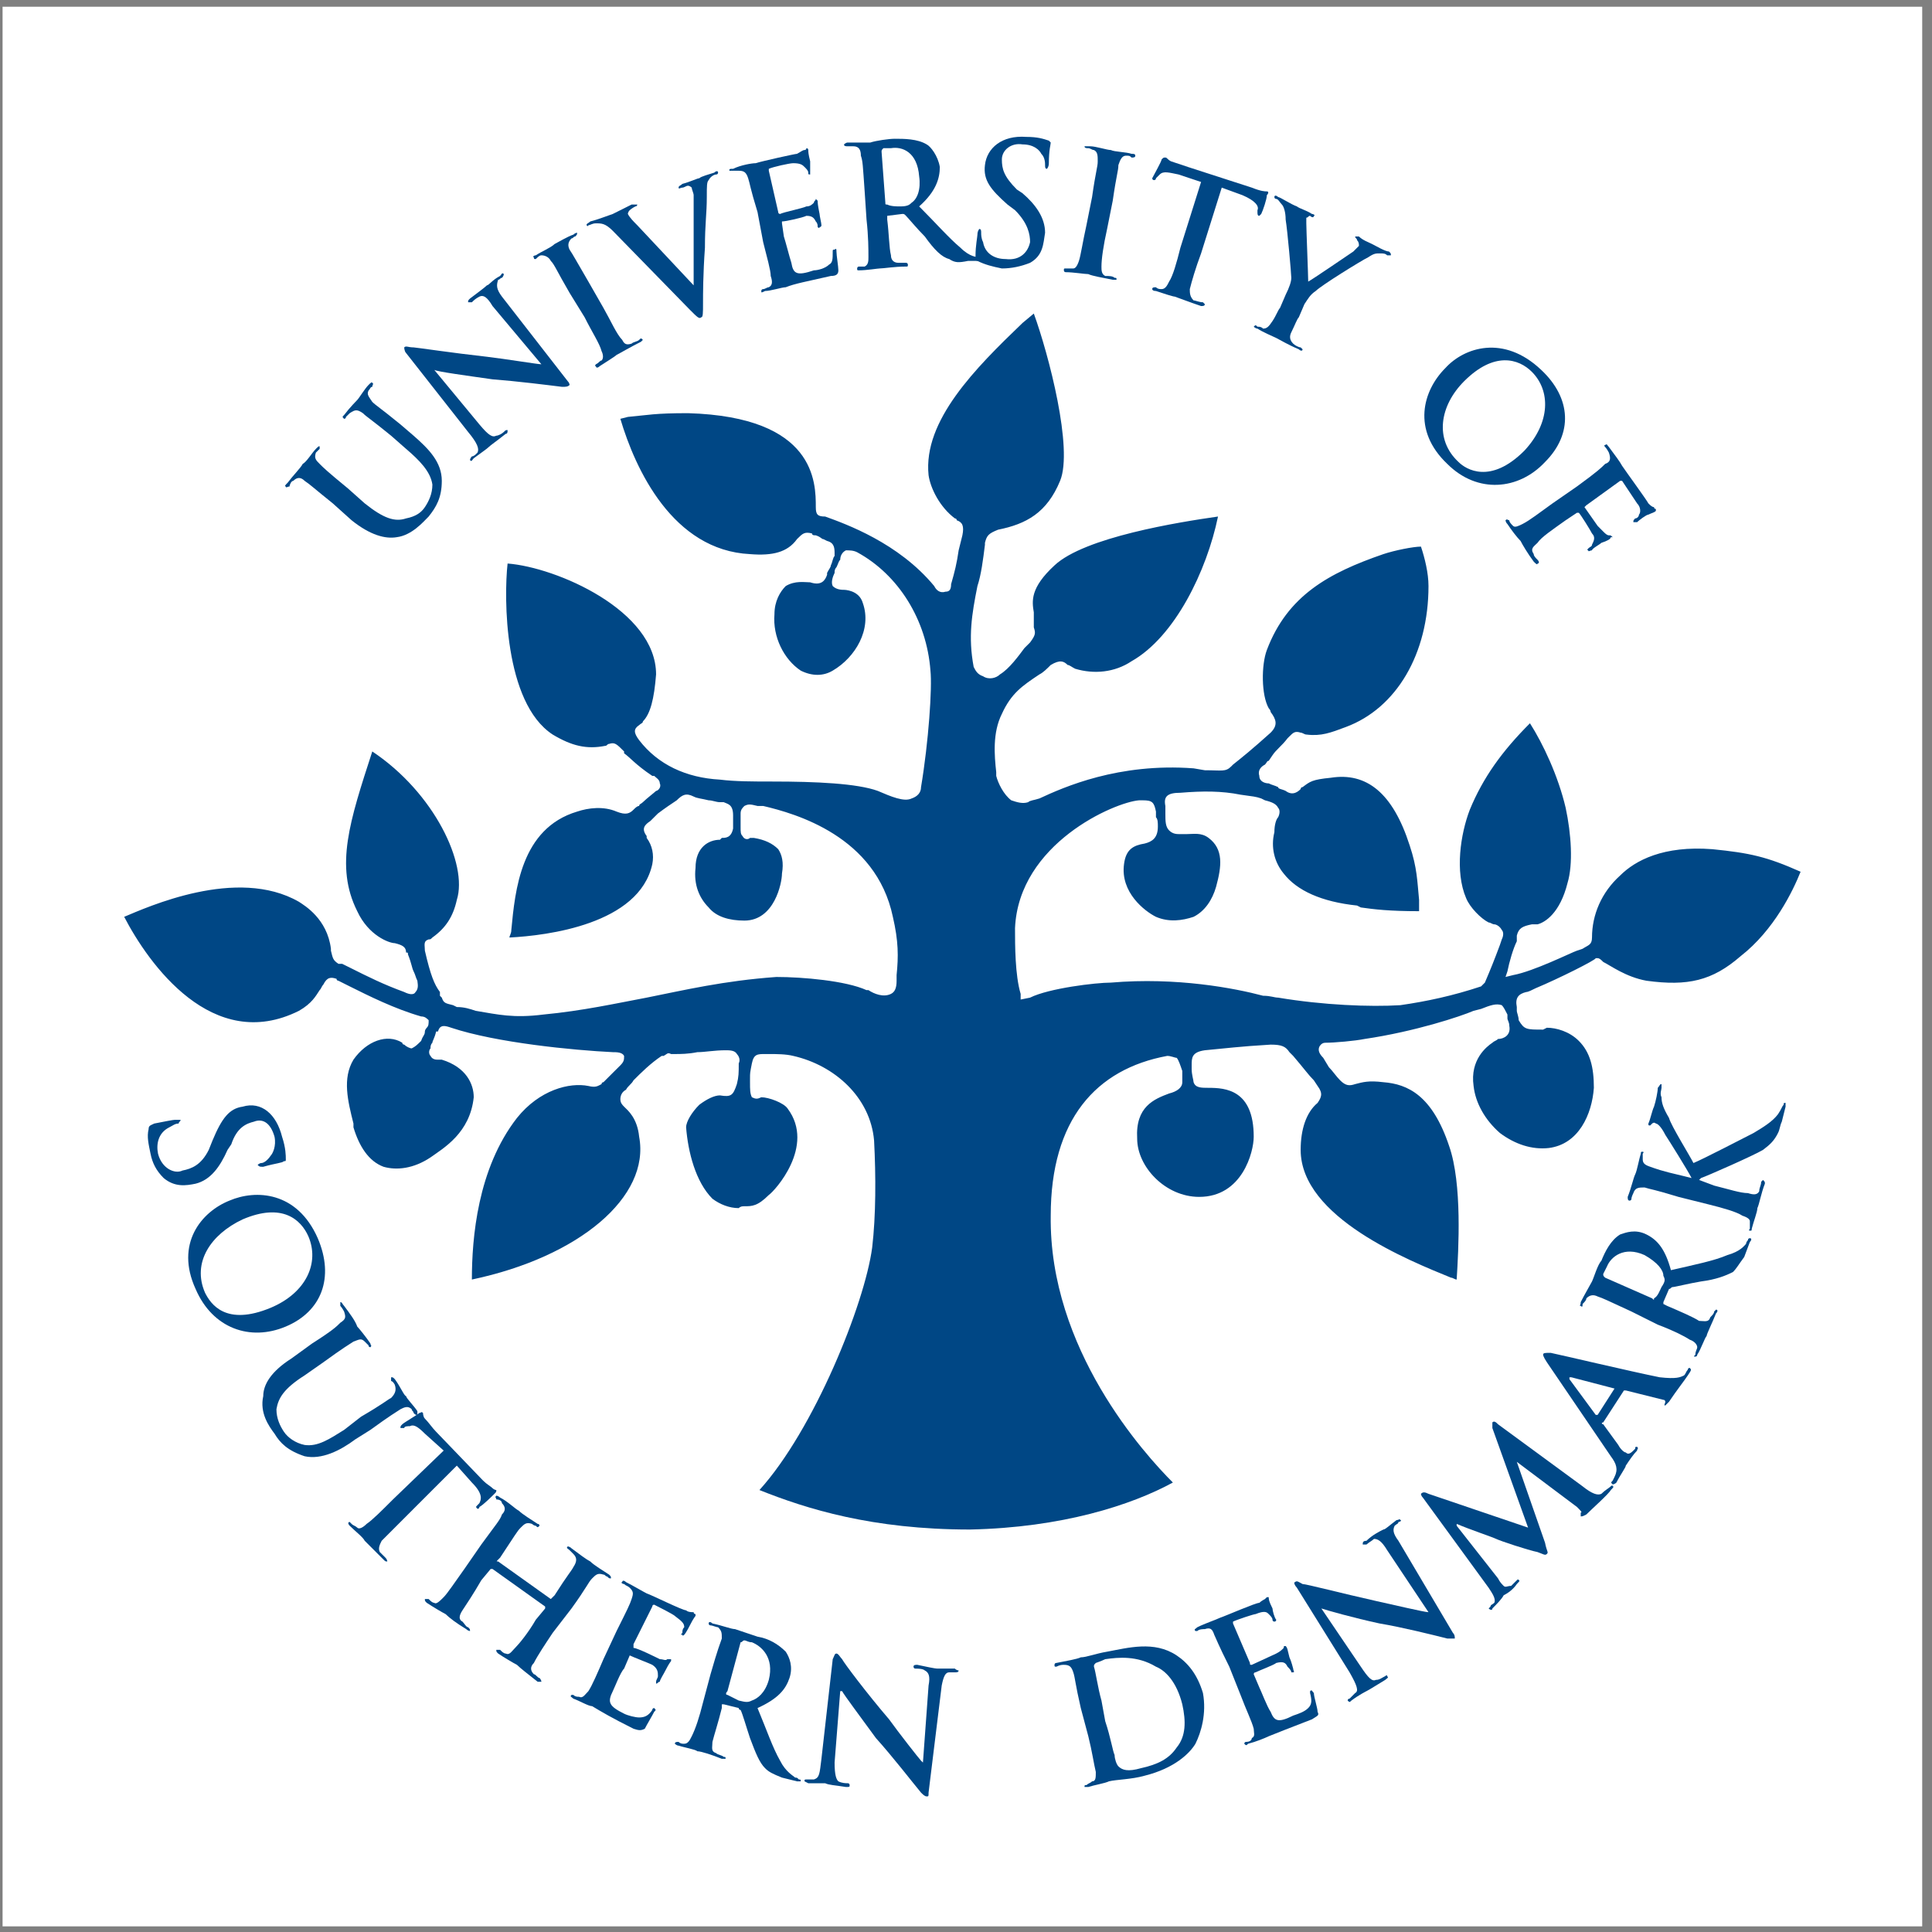
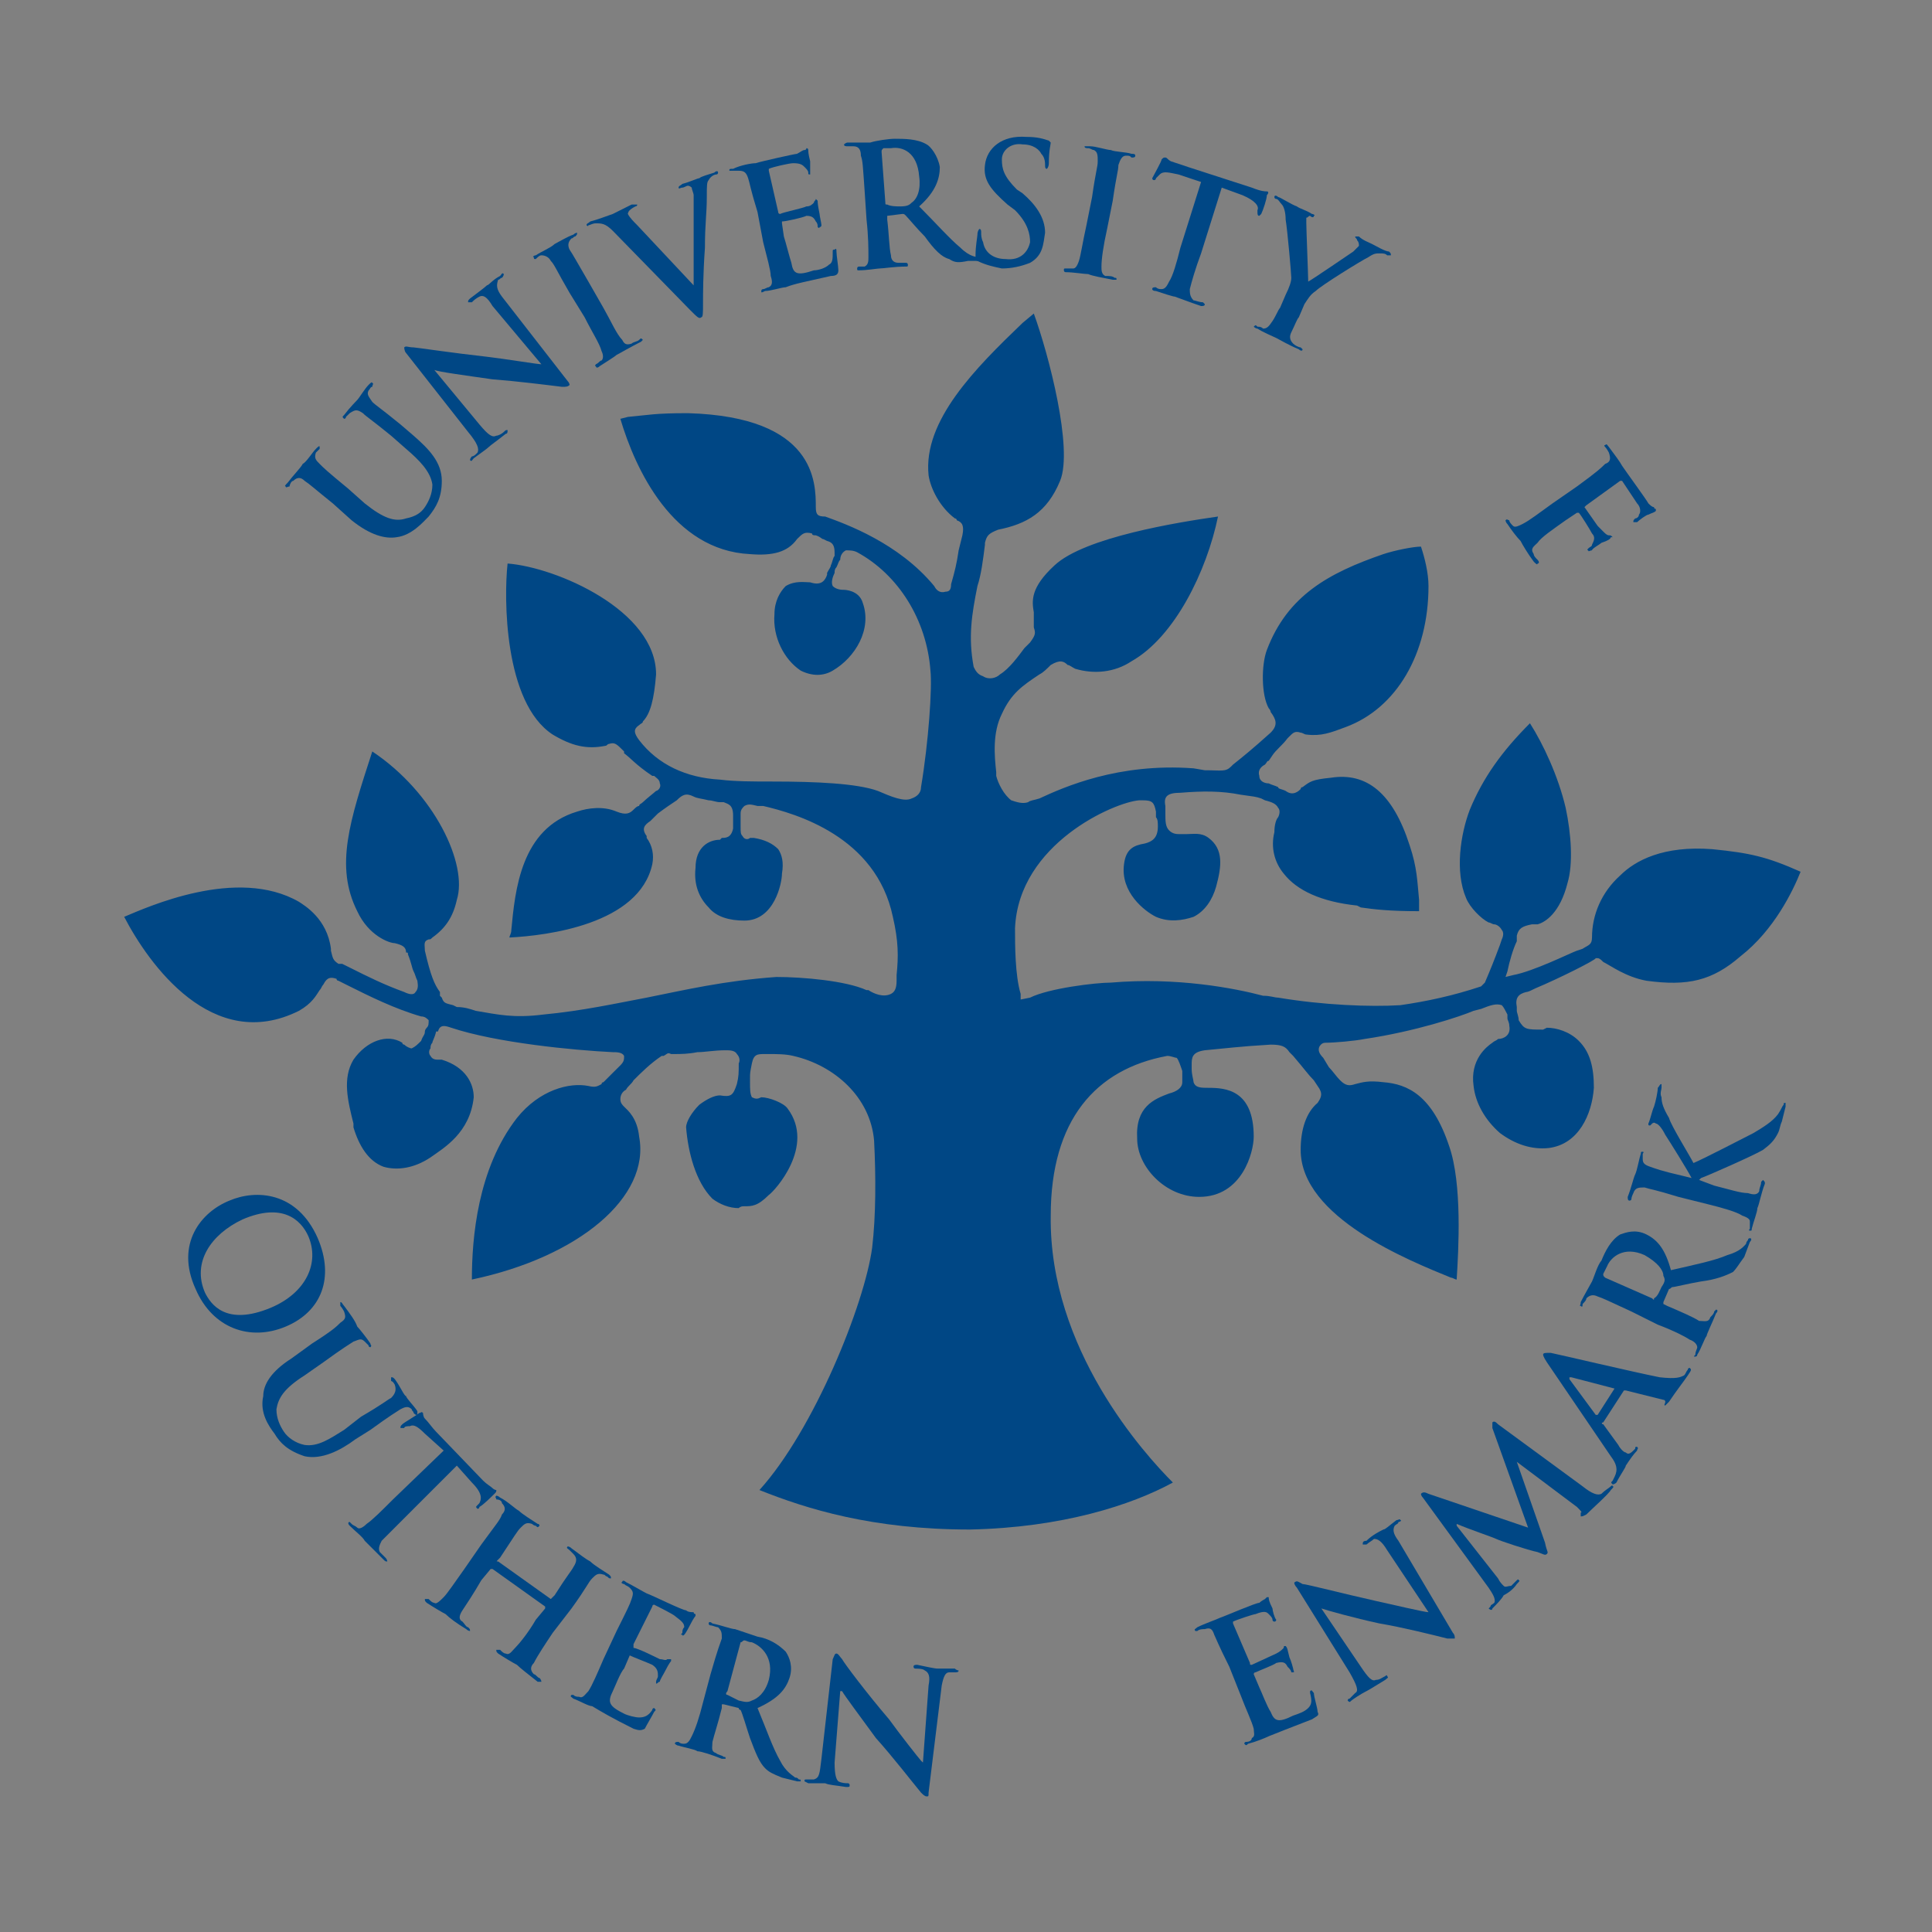
<svg xmlns="http://www.w3.org/2000/svg" width="194pt" height="194pt" viewBox="0 0 194 194" version="1.1">
  <rect x="0" y="0" width="194" height="194" fill="#808080" stroke="none" />
  <g id="surface1">
-     <path style=" stroke:none;fill-rule:evenodd;fill:rgb(100%,100%,100%);fill-opacity:1;" d="M 0.258 0.676 L 193.016 0.676 L 193.016 193.434 L 0.258 193.434 L 0.258 0.676 " />
    <path style=" stroke:none;fill-rule:evenodd;fill:rgb(0%,27.8%,52.199%);fill-opacity:1;" d="M 98.148 26.199 C 97.957 26.199 97.957 26.012 97.957 25.637 C 97.957 24.691 98.148 23.746 98.148 23.559 C 98.148 23.18 98.336 22.992 98.336 22.992 C 98.523 22.992 98.523 23.18 98.523 23.371 C 98.523 23.559 98.523 23.938 98.715 24.312 C 98.902 25.445 99.848 26.012 100.98 26.012 C 102.488 26.199 103.242 25.258 103.434 24.312 C 103.434 23.559 103.242 22.426 101.922 21.105 L 101.168 20.539 C 99.469 19.031 98.715 18.086 98.902 16.578 C 99.09 14.879 100.602 13.559 103.055 13.746 C 104.188 13.746 104.754 13.934 105.32 14.121 L 105.508 14.312 C 105.508 14.5 105.32 15.066 105.32 16.387 C 105.32 16.766 105.129 16.953 105.129 16.953 C 104.941 16.953 104.941 16.766 104.941 16.578 C 104.941 16.387 104.941 15.82 104.562 15.445 C 104.375 15.066 103.809 14.5 102.676 14.5 C 101.547 14.312 100.602 15.066 100.602 16.012 C 100.602 16.953 100.789 17.711 102.109 19.031 L 102.676 19.406 C 103.996 20.539 104.941 21.859 104.941 23.371 C 104.754 24.504 104.754 25.637 103.434 26.391 C 102.488 26.766 101.547 26.957 100.602 26.957 C 99.656 26.766 98.902 26.578 98.148 26.199 " />
    <path style=" stroke:none;fill-rule:evenodd;fill:rgb(0%,27.8%,52.199%);fill-opacity:1;" d="M 33.418 50.547 C 31.531 49.035 31.152 48.656 30.586 48.281 C 30.211 47.902 29.832 47.902 29.453 48.281 C 29.266 48.281 29.078 48.656 29.078 48.848 C 28.887 48.848 28.699 49.035 28.699 48.848 C 28.512 48.848 28.699 48.656 28.887 48.469 C 29.453 47.715 30.211 46.961 30.398 46.582 C 30.777 46.395 31.344 45.449 31.719 45.074 C 31.906 44.883 32.098 44.695 32.098 44.883 C 32.098 44.883 32.098 44.883 32.098 45.074 C 31.906 45.262 31.906 45.262 31.719 45.449 C 31.531 46.016 31.719 46.203 32.098 46.582 C 32.473 46.961 32.852 47.336 34.926 49.035 L 36.625 50.547 C 38.512 52.055 39.645 52.434 40.777 52.055 C 41.723 51.867 42.289 51.488 42.664 50.922 C 43.043 50.355 43.418 49.602 43.418 48.656 C 43.23 47.336 42.098 46.203 40.777 45.074 L 39.27 43.75 C 37.191 42.055 36.816 41.863 36.438 41.488 C 35.871 41.109 35.684 41.109 35.117 41.488 C 35.117 41.488 34.926 41.676 34.738 41.863 C 34.738 42.055 34.551 42.055 34.551 42.055 C 34.359 41.863 34.359 41.863 34.551 41.676 C 35.117 40.922 35.871 40.164 35.871 40.164 C 36.059 39.977 36.625 39.035 37.004 38.656 C 37.191 38.469 37.383 38.277 37.383 38.469 C 37.57 38.469 37.383 38.656 37.383 38.844 C 37.191 38.844 37.191 39.035 37.004 39.223 C 36.816 39.602 37.004 39.789 37.383 40.355 C 37.758 40.73 38.137 40.922 40.211 42.617 L 41.531 43.75 C 43.043 45.074 44.363 46.395 44.363 48.281 C 44.363 49.98 43.797 50.922 43.043 51.867 C 42.477 52.434 41.344 53.754 39.836 53.941 C 38.703 54.133 37.191 53.754 35.305 52.242 L 33.418 50.547 " />
    <path style=" stroke:none;fill-rule:evenodd;fill:rgb(0%,27.8%,52.199%);fill-opacity:1;" d="M 48.137 42.617 C 49.082 43.75 49.457 43.941 49.836 43.75 C 50.023 43.75 50.402 43.562 50.59 43.375 C 50.781 43.184 50.781 43.184 50.969 43.184 C 50.969 43.375 50.969 43.562 50.781 43.562 C 49.836 44.316 49.27 44.695 49.082 44.883 C 48.895 45.074 48.328 45.449 47.57 46.016 C 47.383 46.203 47.383 46.395 47.195 46.203 C 47.195 46.203 47.195 46.016 47.383 45.828 C 47.57 45.828 47.762 45.641 47.949 45.449 C 48.137 45.074 47.949 44.508 47.004 43.375 L 40.777 35.449 C 40.59 35.258 40.59 34.883 40.59 34.883 C 40.777 34.691 40.965 34.883 41.531 34.883 C 41.723 34.883 45.496 35.449 48.895 35.824 C 50.59 36.016 53.988 36.578 54.363 36.578 L 49.457 30.73 C 48.895 29.785 48.516 29.598 48.137 29.785 C 47.762 29.977 47.57 30.164 47.383 30.352 C 47.195 30.352 47.004 30.352 47.004 30.352 C 47.004 30.164 47.004 30.164 47.195 29.977 C 47.949 29.41 48.703 28.844 48.895 28.652 C 49.082 28.652 49.457 28.09 50.215 27.711 C 50.402 27.523 50.402 27.332 50.59 27.523 C 50.59 27.523 50.59 27.711 50.402 27.898 C 50.215 27.898 50.215 28.09 50.023 28.09 C 49.836 28.652 49.836 29.031 50.402 29.785 L 57.008 38.277 C 57.195 38.469 57.195 38.656 57.195 38.656 C 57.008 38.844 56.82 38.844 56.441 38.844 C 54.93 38.656 51.91 38.277 49.457 38.09 C 46.816 37.711 43.984 37.336 43.609 37.145 L 48.137 42.617 " />
    <path style=" stroke:none;fill-rule:evenodd;fill:rgb(0%,27.8%,52.199%);fill-opacity:1;" d="M 57.195 29.41 C 55.875 27.145 55.688 26.578 55.309 26.199 C 55.121 25.824 54.742 25.637 54.363 25.637 C 54.176 25.637 53.988 25.824 53.801 26.012 C 53.609 26.012 53.609 26.012 53.609 25.824 C 53.422 25.824 53.609 25.637 53.801 25.637 C 54.363 25.258 55.309 24.879 55.688 24.504 C 56.062 24.312 57.008 23.746 57.574 23.559 C 57.762 23.371 57.949 23.371 57.949 23.371 C 57.949 23.559 57.949 23.559 57.762 23.746 C 57.574 23.746 57.574 23.938 57.387 23.938 C 57.008 24.312 57.008 24.691 57.195 25.07 C 57.574 25.637 57.762 26.012 59.082 28.277 L 60.594 30.918 C 61.348 32.238 61.914 33.562 62.48 34.129 C 62.668 34.504 62.859 34.691 63.422 34.504 C 63.613 34.316 63.988 34.316 64.18 34.129 C 64.367 33.938 64.367 33.938 64.555 34.129 L 64.367 34.316 C 63.234 34.883 62.293 35.449 61.914 35.637 C 61.727 35.824 60.781 36.391 60.215 36.77 C 60.027 36.957 59.84 36.957 59.84 36.77 C 59.648 36.77 59.84 36.578 59.84 36.578 C 60.215 36.391 60.215 36.203 60.406 36.203 C 60.594 36.016 60.594 35.637 60.406 35.258 C 60.215 34.504 59.461 33.371 58.707 31.863 L 57.195 29.41 " />
    <path style=" stroke:none;fill-rule:evenodd;fill:rgb(0%,27.8%,52.199%);fill-opacity:1;" d="M 61.535 23.18 C 60.781 22.426 60.406 22.426 59.84 22.426 C 59.461 22.426 59.273 22.613 59.082 22.613 C 59.082 22.805 58.895 22.613 58.895 22.613 C 58.895 22.426 59.082 22.426 59.273 22.238 C 60.027 22.051 60.969 21.672 61.535 21.484 C 61.914 21.293 62.668 20.918 63.422 20.539 C 63.613 20.539 63.801 20.539 63.988 20.539 C 63.988 20.727 63.801 20.727 63.801 20.727 C 63.422 20.918 63.234 21.105 63.234 21.105 C 63.047 21.293 63.047 21.484 63.047 21.484 C 63.234 21.859 63.613 22.238 63.988 22.613 L 69.652 28.652 C 69.652 26.578 69.652 20.727 69.652 19.598 C 69.652 19.406 69.461 19.031 69.461 18.84 C 69.461 18.84 69.273 18.652 69.086 18.652 C 68.895 18.652 68.707 18.84 68.52 18.84 C 68.332 18.84 68.141 19.031 68.141 18.84 C 68.141 18.652 68.332 18.652 68.52 18.465 C 69.273 18.273 70.027 17.898 70.219 17.898 C 70.406 17.711 71.16 17.52 71.727 17.332 C 71.914 17.145 72.105 17.145 72.105 17.332 C 72.105 17.332 72.105 17.52 71.914 17.52 C 71.727 17.52 71.348 17.711 71.16 18.086 C 70.973 18.273 70.973 18.652 70.973 19.785 C 70.973 21.484 70.785 22.426 70.785 24.879 C 70.594 27.523 70.594 29.598 70.594 30.352 C 70.594 31.484 70.594 31.863 70.406 31.863 C 70.219 32.051 70.027 31.863 69.273 31.105 L 61.535 23.18 " />
    <path style=" stroke:none;fill-rule:evenodd;fill:rgb(0%,27.8%,52.199%);fill-opacity:1;" d="M 76.066 21.293 C 75.312 18.84 75.312 18.465 75.125 17.898 C 74.934 17.332 74.746 17.145 74.18 17.145 C 73.992 17.145 73.805 17.145 73.613 17.145 C 73.426 17.145 73.238 17.145 73.238 17.145 C 73.238 16.953 73.238 16.953 73.613 16.953 C 74.367 16.578 75.5 16.387 75.879 16.387 C 76.445 16.199 79.844 15.445 80.031 15.445 C 80.406 15.254 80.598 15.066 80.785 15.066 C 80.785 15.066 80.973 15.066 80.973 14.879 C 81.164 14.879 81.164 15.066 81.164 15.066 C 81.164 15.254 81.164 15.445 81.352 16.199 C 81.352 16.387 81.352 17.145 81.352 17.332 L 81.352 17.52 C 81.164 17.52 81.164 17.52 81.164 17.332 C 81.164 17.145 80.973 16.953 80.785 16.766 C 80.598 16.578 80.406 16.387 79.652 16.387 C 79.277 16.387 77.578 16.766 77.199 16.953 C 77.199 16.953 77.199 16.953 77.199 17.145 L 78.145 21.293 C 78.145 21.484 78.332 21.484 78.332 21.484 C 78.711 21.293 80.598 20.918 80.973 20.727 C 81.352 20.727 81.539 20.539 81.73 20.352 C 81.73 20.16 81.918 20.16 81.918 19.973 L 82.105 20.16 C 82.105 20.352 82.105 20.539 82.297 21.484 C 82.297 21.672 82.484 22.426 82.484 22.613 C 82.484 22.613 82.484 22.805 82.297 22.805 C 82.297 22.992 82.105 22.805 82.105 22.805 C 82.105 22.613 82.105 22.426 81.918 22.238 C 81.73 21.859 81.539 21.672 80.973 21.672 C 80.598 21.859 78.898 22.238 78.52 22.238 L 78.52 22.426 L 78.711 23.746 C 78.898 24.312 79.277 25.824 79.465 26.391 C 79.652 27.523 80.031 27.711 81.73 27.145 C 82.105 27.145 82.859 26.957 83.238 26.578 C 83.617 26.391 83.617 26.012 83.617 25.258 C 83.617 25.07 83.617 25.07 83.805 25.07 C 83.992 24.879 83.992 25.07 83.992 25.258 C 83.992 25.637 84.184 26.766 84.184 27.145 C 84.184 27.523 83.992 27.711 83.426 27.711 C 80.973 28.277 79.844 28.465 78.898 28.844 C 78.52 28.844 77.391 29.219 76.824 29.219 C 76.445 29.41 76.445 29.41 76.445 29.219 C 76.445 29.219 76.445 29.031 76.633 29.031 C 76.824 29.031 77.012 28.844 77.199 28.844 C 77.578 28.652 77.578 28.277 77.391 27.711 C 77.391 27.145 77.012 25.824 76.633 24.312 L 76.066 21.293 " />
    <path style=" stroke:none;fill-rule:evenodd;fill:rgb(0%,27.8%,52.199%);fill-opacity:1;" d="M 88.523 15.254 C 88.523 15.066 88.523 15.066 88.711 14.879 C 88.902 14.879 89.09 14.879 89.465 14.879 C 90.598 14.688 92.109 15.254 92.297 17.711 C 92.484 19.031 92.109 19.973 91.543 20.352 C 91.355 20.539 91.164 20.727 90.41 20.727 C 90.031 20.727 89.465 20.727 89.09 20.539 C 88.902 20.539 88.902 20.539 88.902 20.352 Z M 87.012 22.051 C 87.203 23.746 87.203 25.07 87.203 25.824 C 87.203 26.199 87.203 26.578 86.824 26.766 C 86.637 26.766 86.445 26.766 86.258 26.766 C 86.07 26.766 86.07 26.957 86.07 26.957 C 86.07 27.145 86.07 27.145 86.258 27.145 C 87.012 27.145 88.145 26.957 88.336 26.957 C 88.711 26.957 89.844 26.766 90.977 26.766 C 91.164 26.766 91.164 26.766 91.164 26.578 C 91.164 26.578 91.164 26.391 90.977 26.391 C 90.789 26.391 90.41 26.391 90.223 26.391 C 89.656 26.391 89.465 26.012 89.465 25.637 C 89.277 24.879 89.277 23.559 89.09 22.051 L 89.09 21.672 L 90.598 21.484 C 90.789 21.484 90.789 21.484 90.977 21.672 C 91.164 21.859 92.109 22.992 92.863 23.746 C 93.809 25.07 94.562 25.824 95.316 26.012 C 95.883 26.391 96.262 26.391 97.203 26.199 L 98.715 26.199 C 98.902 26.199 99.09 26.012 99.09 26.012 C 99.09 25.824 99.09 25.824 98.902 25.824 C 98.715 25.824 98.523 25.824 98.336 25.824 C 98.148 25.824 97.395 25.824 96.449 24.879 C 95.316 23.938 93.996 22.426 92.297 20.727 C 93.996 19.219 94.371 17.898 94.371 16.766 C 94.184 15.633 93.43 14.688 93.051 14.5 C 92.109 13.934 90.789 13.934 89.844 13.934 C 89.277 13.934 87.957 14.121 87.391 14.312 C 87.012 14.312 86.07 14.312 85.125 14.312 C 84.938 14.312 84.75 14.5 84.75 14.5 C 84.75 14.688 84.938 14.688 85.125 14.688 C 85.316 14.688 85.504 14.688 85.691 14.688 C 86.258 14.688 86.445 15.066 86.445 15.633 C 86.637 16.199 86.637 16.578 86.824 19.219 L 87.012 22.051 " />
    <path style=" stroke:none;fill-rule:evenodd;fill:rgb(0%,27.8%,52.199%);fill-opacity:1;" d="M 109.66 19.785 C 110.035 17.145 110.227 16.766 110.227 16.199 C 110.227 15.633 110.227 15.254 109.848 15.066 C 109.66 15.066 109.473 14.879 109.281 14.879 C 109.094 14.879 108.902 14.879 108.902 14.688 C 109.094 14.688 109.094 14.688 109.473 14.688 C 110.035 14.688 111.168 15.066 111.547 15.066 C 111.922 15.254 113.055 15.254 113.621 15.445 C 113.812 15.445 114 15.445 114 15.633 C 114 15.82 113.812 15.82 113.621 15.82 C 113.434 15.633 113.434 15.633 113.055 15.633 C 112.68 15.633 112.488 16.012 112.301 16.578 C 112.301 17.145 112.113 17.52 111.734 20.16 L 111.168 22.992 C 110.789 24.691 110.602 26.012 110.602 26.766 C 110.602 27.145 110.602 27.523 110.98 27.711 C 111.355 27.711 111.734 27.711 111.922 27.898 C 112.113 27.898 112.113 27.898 112.113 28.09 C 112.113 28.09 111.922 28.09 111.734 28.09 C 110.789 27.898 109.66 27.711 109.281 27.523 C 108.902 27.523 107.773 27.332 107.02 27.332 C 106.828 27.332 106.828 27.145 106.828 27.145 C 106.828 26.957 106.828 26.957 107.02 26.957 C 107.395 26.957 107.586 26.957 107.773 26.957 C 107.961 26.957 108.148 26.766 108.34 26.199 C 108.527 25.637 108.715 24.312 109.094 22.613 L 109.66 19.785 " />
    <path style=" stroke:none;fill-rule:evenodd;fill:rgb(0%,27.8%,52.199%);fill-opacity:1;" d="M 120.605 18.273 L 118.34 17.52 C 117.395 17.332 116.828 17.145 116.453 17.52 C 116.266 17.711 116.074 17.898 116.074 17.898 C 116.074 18.086 115.887 18.086 115.887 18.086 C 115.699 18.086 115.699 17.898 115.699 17.898 C 115.887 17.52 116.641 16.199 116.641 16.012 C 116.828 15.82 116.828 15.82 117.02 15.82 C 117.207 15.82 117.207 16.012 117.586 16.199 C 118.152 16.387 118.719 16.578 119.285 16.766 L 125.699 18.84 C 126.645 19.219 127.02 19.219 127.211 19.219 C 127.398 19.219 127.398 19.406 127.211 19.598 C 127.211 19.973 126.832 21.105 126.645 21.484 C 126.453 21.672 126.453 21.672 126.453 21.672 C 126.266 21.672 126.266 21.484 126.266 21.293 L 126.266 21.105 C 126.453 20.727 126.078 20.16 124.758 19.598 L 122.68 18.84 L 120.605 25.445 C 120.039 26.957 119.66 28.277 119.473 29.031 C 119.473 29.41 119.473 29.785 119.852 30.164 C 120.039 30.164 120.414 30.352 120.793 30.352 C 120.98 30.539 120.98 30.539 120.98 30.539 C 120.98 30.73 120.793 30.73 120.605 30.73 C 119.473 30.352 118.527 29.977 117.965 29.785 C 117.773 29.785 116.641 29.41 116.074 29.219 C 115.699 29.219 115.699 29.031 115.699 29.031 C 115.699 28.844 115.887 28.844 116.074 28.844 C 116.266 29.031 116.453 29.031 116.641 29.031 C 117.02 29.031 117.207 28.652 117.395 28.277 C 117.773 27.711 118.152 26.391 118.527 24.879 L 120.605 18.273 " />
    <path style=" stroke:none;fill-rule:evenodd;fill:rgb(0%,27.8%,52.199%);fill-opacity:1;" d="M 129.098 29.598 C 129.477 28.844 129.664 28.277 129.664 27.898 C 129.664 27.523 129.285 23.18 129.098 22.051 C 129.098 21.293 128.906 20.727 128.719 20.539 C 128.531 20.352 128.344 19.973 128.152 19.973 C 127.965 19.973 127.965 19.785 127.965 19.785 C 127.965 19.598 128.152 19.598 128.344 19.785 C 128.531 19.785 129.664 20.539 130.23 20.727 C 130.418 20.918 131.172 21.105 131.738 21.484 C 131.93 21.484 132.117 21.672 131.93 21.672 C 131.93 21.859 131.738 21.859 131.551 21.672 C 131.363 21.672 131.363 21.859 131.172 21.859 C 131.172 22.051 131.172 22.238 131.172 22.426 C 131.172 22.992 131.363 27.711 131.363 28.277 C 131.738 28.09 135.324 25.637 135.891 25.258 C 136.078 25.07 136.27 24.879 136.457 24.691 C 136.457 24.504 136.457 24.312 136.27 24.125 C 136.27 23.938 136.078 23.938 136.078 23.746 C 136.078 23.746 136.27 23.746 136.457 23.746 C 136.836 24.125 137.402 24.312 137.777 24.504 C 138.156 24.691 139.098 25.258 139.477 25.258 C 139.664 25.445 139.664 25.445 139.664 25.637 C 139.664 25.637 139.477 25.637 139.289 25.637 C 139.098 25.445 138.91 25.445 138.531 25.445 C 138.156 25.445 137.969 25.445 137.402 25.824 C 136.645 26.199 132.684 28.652 132.117 29.219 C 131.551 29.598 131.363 29.977 130.984 30.539 L 130.418 31.863 C 130.23 32.051 130.039 32.617 129.664 33.371 C 129.477 33.75 129.477 34.129 129.852 34.504 C 130.039 34.691 130.418 34.883 130.605 34.883 C 130.797 35.07 130.797 35.07 130.797 35.07 C 130.797 35.258 130.605 35.258 130.418 35.07 C 129.477 34.691 128.531 34.129 128.152 33.938 C 127.777 33.75 126.832 33.371 126.266 32.996 C 126.078 32.996 125.891 32.805 125.891 32.805 C 126.078 32.617 126.078 32.617 126.266 32.805 C 126.453 32.805 126.645 32.805 126.832 32.996 C 127.211 32.996 127.398 32.805 127.777 32.238 C 128.152 31.676 128.344 31.105 128.531 30.918 L 129.098 29.598 " />
-     <path style=" stroke:none;fill-rule:evenodd;fill:rgb(0%,27.8%,52.199%);fill-opacity:1;" d="M 146.461 46.395 C 144.008 44.129 144.57 40.73 147.023 38.277 C 150.047 35.258 152.496 36.016 153.82 37.336 C 155.707 39.223 155.707 42.43 153.062 45.262 C 149.668 48.656 147.215 47.148 146.461 46.395 Z M 145.328 46.582 C 148.348 49.602 152.496 49.223 155.141 46.395 C 157.973 43.562 157.781 39.977 154.762 37.145 C 150.988 33.562 147.023 34.883 145.137 36.957 C 142.871 39.223 141.742 43.184 145.328 46.582 " />
    <path style=" stroke:none;fill-rule:evenodd;fill:rgb(0%,27.8%,52.199%);fill-opacity:1;" d="M 157.215 52.242 C 155.895 53.188 154.762 53.941 154.387 54.508 C 154.008 54.887 153.629 55.074 154.008 55.641 C 154.008 55.828 154.195 56.02 154.387 56.207 C 154.574 56.395 154.574 56.586 154.387 56.586 C 154.387 56.773 154.195 56.586 154.008 56.395 C 153.441 55.641 152.875 54.695 152.688 54.32 C 152.309 53.941 151.742 53.188 151.367 52.621 C 151.176 52.434 151.176 52.242 151.176 52.242 C 151.367 52.055 151.367 52.242 151.555 52.242 C 151.555 52.434 151.742 52.621 151.934 52.809 C 152.121 53 152.496 52.809 152.875 52.621 C 153.629 52.242 154.574 51.488 155.895 50.547 L 158.348 48.848 C 160.426 47.336 160.801 46.961 161.18 46.582 C 161.746 46.395 161.746 46.016 161.555 45.449 C 161.555 45.449 161.367 45.074 161.18 44.883 C 161.18 44.883 160.988 44.695 161.18 44.695 C 161.367 44.508 161.367 44.695 161.555 44.883 C 162.121 45.641 162.688 46.395 162.879 46.77 C 163.254 47.336 165.328 50.168 165.52 50.547 C 165.707 50.734 165.898 50.922 166.086 50.922 C 166.086 51.109 166.273 51.109 166.273 51.109 L 166.273 51.301 C 166.086 51.488 165.898 51.488 165.52 51.676 C 165.328 51.676 164.574 52.242 164.387 52.434 C 164.199 52.434 164.199 52.434 164.012 52.434 C 164.012 52.242 164.012 52.242 164.199 52.055 C 164.387 52.055 164.574 51.867 164.574 51.676 C 164.766 51.488 164.766 50.922 164.387 50.547 L 162.879 48.281 C 162.879 48.281 162.879 48.281 162.688 48.281 L 159.293 50.734 C 159.102 50.922 159.102 50.922 159.102 50.922 L 160.426 52.809 C 160.613 53 160.801 53.188 160.988 53.375 C 161.18 53.566 161.367 53.754 161.555 53.754 C 161.746 53.754 161.746 53.754 161.934 53.941 C 161.934 53.941 161.934 53.941 161.746 53.941 C 161.746 54.133 161.367 54.32 160.801 54.508 C 160.613 54.695 159.859 55.074 159.859 55.262 C 159.668 55.262 159.48 55.453 159.48 55.262 C 159.293 55.262 159.48 55.074 159.48 55.074 C 159.668 54.887 159.859 54.887 159.859 54.695 C 160.047 54.32 160.234 53.941 159.859 53.566 C 159.668 53.188 158.727 51.676 158.535 51.488 C 158.348 51.488 158.348 51.488 158.348 51.488 L 157.215 52.242 " />
-     <path style=" stroke:none;fill-rule:evenodd;fill:rgb(0%,27.8%,52.199%);fill-opacity:1;" d="M 14.922 113.387 C 14.922 113.012 15.113 113.012 15.488 112.82 C 16.434 112.633 17.379 112.445 17.566 112.445 C 17.941 112.445 18.133 112.445 18.133 112.445 C 18.133 112.633 17.941 112.633 17.941 112.82 C 17.566 112.82 17.379 113.012 17 113.199 C 15.867 113.766 15.68 114.898 15.867 115.84 C 16.246 117.352 17.566 117.918 18.32 117.539 C 19.266 117.352 20.207 116.973 20.961 115.465 L 21.34 114.52 C 22.281 112.258 23.039 111.312 24.359 111.125 C 26.246 110.559 27.758 111.879 28.324 114.145 C 28.699 115.277 28.699 116.031 28.699 116.406 C 28.699 116.598 28.699 116.598 28.512 116.598 C 28.324 116.785 27.758 116.785 26.434 117.16 C 26.059 117.16 26.059 117.16 25.867 116.973 C 25.867 116.973 26.059 116.785 26.246 116.785 C 26.434 116.785 26.812 116.598 27.191 116.031 C 27.379 115.84 27.758 115.086 27.566 114.145 C 27.191 112.82 26.434 112.258 25.492 112.633 C 24.734 112.82 23.793 113.199 23.227 114.898 L 22.848 115.465 C 22.094 117.16 21.152 118.484 19.641 118.859 C 18.699 119.051 17.566 119.238 16.434 118.293 C 15.68 117.539 15.301 116.785 15.113 115.84 C 14.922 114.898 14.734 114.145 14.922 113.387 " />
    <path style=" stroke:none;fill-rule:evenodd;fill:rgb(0%,27.8%,52.199%);fill-opacity:1;" d="M 20.586 129.805 C 19.266 126.785 21.152 123.957 24.359 122.445 C 28.324 120.746 30.211 122.445 30.965 124.145 C 32.098 126.785 30.777 129.805 27.191 131.316 C 22.66 133.203 21.152 130.938 20.586 129.805 Z M 19.641 129.43 C 21.34 133.391 25.113 134.715 28.699 133.203 C 32.285 131.695 33.605 128.297 31.906 124.332 C 29.832 119.617 25.68 119.426 23.039 120.559 C 20.207 121.691 17.566 124.898 19.641 129.43 " />
    <path style=" stroke:none;fill-rule:evenodd;fill:rgb(0%,27.8%,52.199%);fill-opacity:1;" d="M 31.344 134.902 C 33.418 133.582 33.797 133.203 34.172 132.824 C 34.738 132.449 34.738 132.262 34.551 131.695 C 34.551 131.695 34.359 131.316 34.172 131.129 C 34.172 130.938 34.172 130.938 34.172 130.75 C 34.359 130.75 34.359 130.938 34.551 131.129 C 35.117 131.883 35.684 132.637 35.871 133.203 C 36.059 133.391 36.816 134.336 37.191 134.902 C 37.191 135.09 37.383 135.09 37.191 135.281 C 37.191 135.281 37.004 135.281 37.004 135.09 C 36.816 134.902 36.816 134.902 36.625 134.715 C 36.246 134.336 36.059 134.523 35.492 134.715 C 34.926 135.09 34.551 135.281 32.473 136.789 L 30.586 138.109 C 28.512 139.43 27.945 140.375 27.758 141.508 C 27.758 142.449 28.133 143.207 28.512 143.773 C 28.887 144.336 29.645 144.902 30.586 145.094 C 31.906 145.281 33.039 144.527 34.551 143.582 L 36.246 142.262 C 38.512 140.941 38.891 140.562 39.27 140.375 C 39.645 139.996 39.836 139.621 39.645 139.055 C 39.645 139.055 39.457 138.676 39.27 138.676 C 39.27 138.488 39.27 138.297 39.27 138.297 C 39.457 138.297 39.457 138.297 39.645 138.488 C 40.211 139.242 40.59 140.188 40.777 140.188 C 40.777 140.375 41.531 141.129 41.91 141.695 C 41.91 141.883 41.91 142.074 41.91 142.074 C 41.723 142.074 41.723 142.074 41.531 141.883 C 41.531 141.695 41.344 141.695 41.344 141.508 C 40.965 141.129 40.59 141.316 40.211 141.508 C 39.645 141.883 39.27 142.074 37.191 143.582 L 35.684 144.527 C 34.172 145.66 32.285 146.602 30.586 146.227 C 28.887 145.66 28.133 144.902 27.566 143.961 C 27 143.207 26.059 141.883 26.434 140.188 C 26.434 139.055 27.191 137.73 29.266 136.41 L 31.344 134.902 " />
    <path style=" stroke:none;fill-rule:evenodd;fill:rgb(0%,27.8%,52.199%);fill-opacity:1;" d="M 44.551 145.66 L 42.664 143.961 C 41.91 143.207 41.531 143.016 41.156 143.207 C 40.965 143.207 40.59 143.207 40.59 143.395 C 40.398 143.395 40.398 143.395 40.211 143.395 C 40.211 143.207 40.211 143.207 40.398 143.016 C 40.59 142.828 41.91 142.074 42.098 141.883 C 42.289 141.883 42.289 141.695 42.477 141.883 C 42.477 141.883 42.477 142.262 42.664 142.449 C 43.043 142.828 43.418 143.395 43.797 143.773 L 48.516 148.68 C 48.895 149.055 49.27 149.246 49.457 149.434 C 49.648 149.621 49.836 149.621 49.836 149.621 C 49.836 149.809 49.836 149.809 49.648 150 C 49.457 150.188 48.516 151.133 48.137 151.32 C 48.137 151.508 47.949 151.508 47.949 151.508 C 47.762 151.32 47.762 151.32 47.949 151.133 L 48.137 150.941 C 48.328 150.566 48.516 150 47.383 148.867 L 45.871 147.168 L 40.965 152.074 C 39.836 153.207 38.891 154.152 38.324 154.719 C 38.137 155.094 37.945 155.473 38.137 155.848 C 38.324 156.039 38.512 156.227 38.703 156.414 C 38.891 156.605 38.891 156.793 38.891 156.793 C 38.703 156.793 38.703 156.793 38.512 156.605 C 37.758 155.848 37.004 155.094 36.625 154.719 C 36.438 154.34 35.684 153.773 35.117 153.207 C 34.926 153.02 34.926 152.828 35.117 152.828 C 35.117 152.828 35.117 152.828 35.305 153.02 C 35.492 153.207 35.684 153.207 35.871 153.395 C 36.059 153.586 36.438 153.395 36.816 153.02 C 37.383 152.641 38.324 151.699 39.457 150.566 L 44.551 145.66 " />
    <path style=" stroke:none;fill-rule:evenodd;fill:rgb(0%,27.8%,52.199%);fill-opacity:1;" d="M 55.309 160.566 L 55.688 160.191 C 57.008 158.113 57.387 157.734 57.574 157.359 C 57.949 156.793 57.949 156.414 57.574 156.039 C 57.574 156.039 57.387 155.848 57.195 155.66 C 57.008 155.473 56.82 155.473 57.008 155.281 C 57.008 155.281 57.195 155.281 57.387 155.473 C 58.141 156.039 58.895 156.605 59.273 156.793 C 59.648 157.172 60.594 157.734 61.16 158.113 C 61.348 158.301 61.348 158.301 61.348 158.492 C 61.16 158.492 61.16 158.492 60.969 158.301 C 60.781 158.301 60.781 158.113 60.594 158.113 C 60.027 157.926 59.84 158.113 59.461 158.492 C 59.082 158.867 58.895 159.434 57.387 161.512 L 55.496 163.965 C 54.742 165.098 53.988 166.227 53.609 166.984 C 53.234 167.359 53.234 167.738 53.609 168.117 C 53.801 168.117 53.988 168.492 54.176 168.492 C 54.363 168.684 54.363 168.871 54.363 168.871 C 54.363 168.871 54.176 168.871 53.988 168.871 C 53.043 168.117 52.289 167.551 51.91 167.172 C 51.535 166.984 50.59 166.418 50.023 166.039 C 49.836 165.852 49.836 165.852 49.836 165.664 C 50.023 165.664 50.023 165.664 50.215 165.664 C 50.402 165.852 50.59 166.039 50.781 166.039 C 51.156 166.227 51.344 165.852 51.723 165.473 C 52.102 165.098 53.043 163.965 53.801 162.645 L 54.742 161.512 C 54.742 161.32 54.742 161.32 54.742 161.32 L 49.457 157.547 L 49.27 157.547 L 48.328 158.68 C 47.57 160 46.816 161.133 46.438 161.699 C 46.062 162.266 46.062 162.645 46.438 162.832 C 46.629 163.02 46.816 163.398 47.004 163.398 C 47.195 163.586 47.195 163.586 47.195 163.777 C 47.195 163.777 47.004 163.777 46.816 163.586 C 45.871 163.02 45.117 162.453 44.742 162.078 C 44.363 161.887 43.418 161.32 42.852 160.945 C 42.664 160.758 42.664 160.758 42.664 160.566 C 42.852 160.566 42.852 160.566 43.043 160.566 C 43.23 160.758 43.418 160.945 43.609 160.945 C 43.797 161.133 44.176 160.758 44.551 160.379 C 44.93 160 45.684 158.867 46.629 157.547 L 48.328 155.094 C 49.836 153.02 50.215 152.641 50.402 152.074 C 50.781 151.699 50.781 151.32 50.402 150.941 C 50.402 150.754 50.215 150.566 49.836 150.566 C 49.836 150.375 49.648 150.375 49.836 150.188 C 49.836 150.188 50.023 150.188 50.215 150.375 C 50.969 150.754 51.723 151.508 52.102 151.699 C 52.477 152.074 53.422 152.641 53.988 153.02 C 54.176 153.02 54.176 153.207 54.176 153.207 C 53.988 153.395 53.988 153.395 53.801 153.207 C 53.609 153.207 53.422 153.02 53.422 153.02 C 52.855 152.828 52.668 153.02 52.289 153.395 C 51.91 153.773 51.723 154.152 50.215 156.414 L 50.023 156.605 C 49.836 156.793 49.836 156.793 50.023 156.793 L 55.309 160.566 " />
    <path style=" stroke:none;fill-rule:evenodd;fill:rgb(0%,27.8%,52.199%);fill-opacity:1;" d="M 61.914 163.777 C 63.047 161.512 63.234 161.133 63.422 160.566 C 63.613 160 63.613 159.812 63.234 159.434 C 63.047 159.246 62.859 159.246 62.668 159.059 C 62.48 159.059 62.293 158.867 62.48 158.867 C 62.48 158.68 62.668 158.68 62.859 158.867 C 63.613 159.246 64.555 159.812 64.934 160 C 65.5 160.191 68.52 161.699 68.895 161.699 C 69.086 161.887 69.461 161.887 69.652 161.887 C 69.652 162.078 69.84 162.078 69.84 162.078 C 69.84 162.078 69.84 162.078 69.84 162.266 C 69.84 162.266 69.652 162.453 69.273 163.211 C 69.273 163.211 68.895 163.965 68.707 164.152 C 68.707 164.152 68.52 164.344 68.52 164.152 C 68.332 164.152 68.332 164.152 68.52 163.965 C 68.52 163.777 68.52 163.586 68.707 163.398 C 68.707 163.02 68.52 162.832 67.766 162.266 C 67.574 162.078 66.066 161.32 65.688 161.133 C 65.688 161.133 65.5 161.133 65.5 161.32 L 63.613 165.098 C 63.613 165.285 63.613 165.285 63.613 165.473 C 63.988 165.473 65.879 166.418 66.254 166.605 C 66.633 166.605 66.82 166.793 67.008 166.605 C 67.199 166.605 67.199 166.605 67.387 166.605 C 67.387 166.605 67.387 166.605 67.387 166.793 C 67.387 166.793 67.199 166.984 66.82 167.738 C 66.633 168.117 66.254 168.684 66.254 168.871 C 66.066 168.871 66.066 169.059 65.879 169.059 L 65.879 168.871 C 65.879 168.684 66.066 168.492 66.066 168.305 C 66.066 167.926 66.066 167.551 65.5 167.172 C 65.121 166.984 63.613 166.418 63.234 166.227 C 63.234 166.039 63.234 166.227 63.234 166.227 L 62.668 167.551 C 62.293 167.926 61.727 169.438 61.535 169.816 C 60.969 170.945 61.16 171.324 62.668 172.078 C 63.047 172.27 63.801 172.457 64.18 172.457 C 64.746 172.457 65.121 172.27 65.5 171.703 C 65.5 171.512 65.688 171.512 65.688 171.512 C 65.879 171.703 65.879 171.703 65.688 171.891 C 65.5 172.27 64.934 173.211 64.746 173.59 C 64.367 173.777 64.18 173.777 63.613 173.59 C 61.348 172.457 60.406 171.891 59.461 171.324 C 59.082 171.324 58.141 170.758 57.574 170.57 C 57.387 170.379 57.195 170.379 57.387 170.191 C 57.387 170.191 57.387 170.191 57.574 170.191 C 57.762 170.379 57.949 170.379 58.141 170.379 C 58.516 170.57 58.707 170.191 59.082 169.816 C 59.461 169.246 60.027 167.926 60.594 166.605 L 61.914 163.777 " />
    <path style=" stroke:none;fill-rule:evenodd;fill:rgb(0%,27.8%,52.199%);fill-opacity:1;" d="M 74.367 164.906 C 74.559 164.906 74.559 164.719 74.746 164.719 C 74.934 164.719 75.125 164.906 75.5 164.906 C 76.445 165.285 77.766 166.418 77.199 168.684 C 76.824 170.004 76.066 170.57 75.5 170.758 C 75.125 170.945 74.934 170.945 74.18 170.758 C 73.805 170.57 73.426 170.379 73.047 170.191 C 72.859 170.191 72.859 170.004 73.047 169.816 Z M 70.594 170.945 C 70.219 172.457 69.84 173.59 69.461 174.344 C 69.273 174.723 69.086 175.098 68.707 175.098 C 68.52 175.098 68.332 175.098 68.141 174.91 C 67.953 174.91 67.766 174.91 67.766 175.098 C 67.766 175.098 67.953 175.285 68.141 175.285 C 68.707 175.477 69.84 175.664 70.027 175.852 C 70.406 175.852 71.539 176.23 72.48 176.609 C 72.672 176.609 72.859 176.609 72.859 176.609 C 72.859 176.418 72.859 176.418 72.672 176.418 C 72.48 176.23 72.105 176.23 71.914 176.043 C 71.348 175.852 71.539 175.477 71.539 174.91 C 71.727 174.156 72.105 173.023 72.48 171.512 L 72.48 171.137 C 72.672 171.137 72.672 171.137 72.672 171.137 L 74.18 171.512 C 74.18 171.703 74.367 171.703 74.367 171.703 C 74.559 172.078 74.934 173.398 75.312 174.531 C 75.879 176.043 76.258 176.984 76.824 177.551 C 77.199 177.93 77.578 178.117 78.52 178.496 L 80.031 178.871 C 80.219 178.871 80.406 178.871 80.406 178.871 C 80.406 178.684 80.406 178.684 80.219 178.684 C 80.031 178.496 80.031 178.496 79.844 178.496 C 79.652 178.305 78.898 177.93 78.332 176.797 C 77.578 175.477 77.012 173.777 76.066 171.512 C 78.145 170.57 78.898 169.625 79.277 168.492 C 79.652 167.359 79.277 166.418 78.898 165.852 C 78.145 165.098 77.199 164.531 76.066 164.344 C 75.5 164.152 74.367 163.777 73.805 163.586 C 73.426 163.586 72.48 163.211 71.539 163.02 C 71.348 162.832 71.16 162.832 71.16 163.02 C 71.16 163.02 71.16 163.211 71.348 163.211 C 71.539 163.211 71.914 163.398 72.105 163.398 C 72.48 163.777 72.48 163.965 72.48 164.531 C 72.293 165.098 72.105 165.473 71.348 168.117 L 70.594 170.945 " />
    <path style=" stroke:none;fill-rule:evenodd;fill:rgb(0%,27.8%,52.199%);fill-opacity:1;" d="M 83.805 176.984 C 83.805 178.305 83.992 178.684 84.184 178.871 C 84.559 179.062 84.938 179.062 85.125 179.062 C 85.316 179.062 85.316 179.25 85.316 179.25 C 85.316 179.438 85.316 179.438 84.938 179.438 C 83.805 179.25 83.238 179.25 82.859 179.062 C 82.672 179.062 81.918 179.062 81.164 179.062 C 80.785 178.871 80.785 178.871 80.785 178.871 C 80.785 178.684 80.785 178.684 80.973 178.684 C 81.164 178.684 81.539 178.684 81.73 178.684 C 82.297 178.496 82.297 178.117 82.484 176.609 L 83.617 166.605 C 83.805 166.227 83.805 166.039 83.992 166.039 C 84.184 166.039 84.371 166.418 84.559 166.605 C 84.75 166.984 87.012 170.004 89.277 172.645 C 90.223 173.965 92.297 176.609 92.484 176.797 L 92.676 176.984 L 93.242 169.246 C 93.43 168.305 93.242 167.926 92.863 167.738 C 92.676 167.551 92.109 167.551 91.918 167.551 C 91.73 167.551 91.73 167.359 91.73 167.359 C 91.73 167.172 91.918 167.172 92.109 167.172 C 93.051 167.359 93.809 167.551 94.184 167.551 C 94.371 167.551 94.941 167.551 95.883 167.551 C 96.07 167.738 96.262 167.738 96.262 167.738 C 96.262 167.926 96.07 167.926 95.883 167.926 C 95.695 167.926 95.504 167.926 95.316 167.926 C 94.941 167.926 94.75 168.305 94.562 169.246 L 93.242 180.004 C 93.242 180.383 93.242 180.383 93.051 180.383 C 92.863 180.383 92.676 180.195 92.484 180.004 C 91.543 178.871 89.656 176.418 87.957 174.531 C 86.445 172.457 84.75 170.191 84.559 169.816 L 84.371 169.816 L 83.805 176.984 " />
-     <path style=" stroke:none;fill-rule:evenodd;fill:rgb(0%,27.8%,52.199%);fill-opacity:1;" d="M 110.602 170.758 C 110.227 169.438 110.035 167.926 109.848 167.359 C 109.848 167.172 109.848 167.172 110.035 166.984 C 110.035 166.984 110.602 166.793 110.98 166.605 C 112.301 166.418 114.188 166.227 116.074 167.359 C 117.02 167.738 118.152 168.871 118.719 171.137 C 119.094 172.832 119.094 174.344 118.152 175.477 C 117.395 176.609 116.266 177.176 114.566 177.551 C 113.246 177.93 112.68 177.742 112.301 177.363 C 112.113 177.176 111.922 176.609 111.922 176.23 C 111.734 175.852 111.547 174.531 110.98 172.832 Z M 109.281 174.344 C 109.66 175.852 109.848 177.176 110.035 177.93 C 110.035 178.496 110.035 178.871 109.66 178.871 C 109.473 179.062 109.281 179.062 109.094 179.25 C 108.902 179.25 108.902 179.25 108.902 179.438 C 108.902 179.438 109.094 179.438 109.281 179.438 C 109.848 179.25 110.98 179.062 111.355 178.871 C 112.113 178.684 113.621 178.684 114.941 178.305 C 117.965 177.551 119.473 176.043 120.039 175.098 C 120.605 173.965 121.172 172.078 120.793 170.004 C 120.227 168.117 119.285 166.984 118.152 166.227 C 115.887 164.719 113.246 165.473 111.168 165.852 C 110.035 166.039 109.094 166.418 108.527 166.418 C 108.148 166.605 107.02 166.793 106.074 166.984 C 105.887 166.984 105.887 167.172 105.887 167.172 C 105.887 167.359 105.887 167.359 106.074 167.359 C 106.449 167.172 106.641 167.172 106.828 167.172 C 107.395 167.172 107.586 167.359 107.773 167.926 C 107.961 168.492 107.961 169.059 108.527 171.512 L 109.281 174.344 " />
    <path style=" stroke:none;fill-rule:evenodd;fill:rgb(0%,27.8%,52.199%);fill-opacity:1;" d="M 123.438 167.359 C 122.305 165.098 122.113 164.531 121.926 164.152 C 121.738 163.586 121.547 163.398 120.98 163.586 C 120.793 163.586 120.414 163.586 120.227 163.777 C 120.039 163.777 120.039 163.777 120.039 163.777 C 119.852 163.586 120.039 163.586 120.227 163.398 C 120.98 163.02 122.113 162.645 122.492 162.453 C 123.059 162.266 126.078 160.945 126.453 160.945 C 126.645 160.758 127.02 160.566 127.02 160.566 C 127.211 160.379 127.211 160.379 127.211 160.379 C 127.398 160.379 127.398 160.379 127.398 160.379 C 127.398 160.566 127.398 160.758 127.777 161.512 C 127.777 161.699 127.965 162.453 128.152 162.645 C 128.152 162.645 128.152 162.832 127.965 162.832 C 127.965 162.832 127.777 162.832 127.777 162.645 C 127.777 162.453 127.59 162.266 127.398 162.078 C 127.211 161.887 127.02 161.699 126.078 162.078 C 125.891 162.078 124.191 162.645 123.812 162.832 L 123.812 163.02 L 125.512 166.984 C 125.512 167.172 125.512 167.172 125.699 167.172 C 126.078 166.984 127.777 166.227 128.152 166.039 C 128.531 165.852 128.719 165.664 128.906 165.473 C 128.906 165.285 128.906 165.285 129.098 165.285 C 129.098 165.098 129.098 165.285 129.098 165.285 C 129.285 165.473 129.285 165.664 129.477 166.418 C 129.664 166.793 129.852 167.551 129.852 167.551 C 129.852 167.738 130.039 167.926 129.852 167.926 L 129.664 167.926 C 129.664 167.738 129.477 167.551 129.285 167.359 C 129.098 166.984 128.906 166.793 128.152 166.984 C 127.965 167.172 126.453 167.738 126.078 167.926 C 125.891 167.926 125.891 168.117 125.891 168.117 L 126.453 169.438 C 126.645 169.816 127.211 171.324 127.59 171.891 C 127.965 172.832 128.344 173.023 129.852 172.27 C 130.418 172.078 130.984 171.891 131.363 171.512 C 131.738 171.137 131.738 170.758 131.551 170.004 C 131.551 169.816 131.551 169.816 131.551 169.816 C 131.738 169.625 131.738 169.816 131.93 170.004 C 131.93 170.379 132.305 171.512 132.305 171.891 C 132.492 172.27 132.305 172.27 131.738 172.645 C 129.285 173.59 128.344 173.965 127.398 174.344 C 127.02 174.531 126.078 174.91 125.324 175.098 C 125.133 175.285 125.133 175.285 124.945 175.098 C 124.945 175.098 124.945 174.91 125.133 174.91 C 125.512 174.91 125.699 174.723 125.699 174.531 C 126.078 174.344 125.891 173.965 125.891 173.59 C 125.699 172.832 125.133 171.703 124.566 170.191 L 123.438 167.359 " />
    <path style=" stroke:none;fill-rule:evenodd;fill:rgb(0%,27.8%,52.199%);fill-opacity:1;" d="M 136.645 167.359 C 137.402 168.492 137.777 168.871 138.156 168.684 C 138.531 168.684 138.723 168.492 139.098 168.305 C 139.098 168.305 139.289 168.117 139.289 168.305 C 139.477 168.492 139.289 168.492 139.098 168.684 C 138.156 169.246 137.59 169.625 137.211 169.816 C 137.211 169.816 136.457 170.191 135.703 170.758 C 135.516 170.945 135.516 170.945 135.324 170.758 C 135.324 170.758 135.324 170.57 135.516 170.57 C 135.703 170.379 135.891 170.191 136.078 170.004 C 136.457 169.816 136.27 169.246 135.516 167.926 L 130.23 159.434 C 130.039 159.246 129.852 158.867 130.039 158.867 C 130.23 158.68 130.418 158.867 130.797 159.059 C 131.172 159.059 134.758 160 138.156 160.758 C 139.855 161.133 143.062 161.887 143.441 161.887 L 139.289 155.66 C 138.723 154.719 138.344 154.527 137.969 154.527 C 137.777 154.719 137.402 154.906 137.211 155.094 C 137.023 155.094 136.836 155.094 136.836 155.094 C 136.836 154.906 136.836 154.719 137.211 154.719 C 137.777 154.152 138.531 153.773 138.91 153.586 C 139.098 153.586 139.477 153.207 140.23 152.641 C 140.422 152.641 140.609 152.453 140.609 152.641 C 140.797 152.641 140.609 152.828 140.422 152.828 C 140.422 153.02 140.23 153.02 140.043 153.207 C 139.855 153.586 139.855 153.961 140.422 154.719 L 145.895 163.965 C 146.082 164.152 146.082 164.344 146.082 164.531 C 145.895 164.531 145.703 164.531 145.328 164.531 C 143.816 164.152 140.797 163.398 138.531 163.02 C 135.891 162.453 133.25 161.699 132.684 161.512 L 136.645 167.359 " />
    <path style=" stroke:none;fill-rule:evenodd;fill:rgb(0%,27.8%,52.199%);fill-opacity:1;" d="M 142.871 150.375 C 142.684 150.188 142.684 150 142.684 150 C 142.871 149.809 143.062 149.809 143.441 150 L 153.441 153.395 L 149.855 143.395 C 149.855 143.016 149.855 143.016 149.855 142.828 C 150.047 142.641 150.234 142.828 150.422 143.016 L 158.914 149.246 C 159.859 150 160.426 150.188 160.801 150 C 161.18 149.621 161.555 149.434 161.746 149.246 C 161.746 149.246 161.934 149.055 161.934 149.246 C 162.121 149.246 161.934 149.434 161.746 149.621 C 161.555 150 159.859 151.508 159.293 152.074 C 158.914 152.266 158.914 152.266 158.727 152.266 C 158.727 152.074 158.727 152.074 158.727 151.887 C 158.914 151.887 158.727 151.699 158.348 151.32 L 152.309 146.789 L 155.141 154.906 C 155.328 155.848 155.516 155.848 155.328 156.039 C 155.141 156.227 154.949 156.039 154.387 155.848 C 153.441 155.66 150.609 154.719 150.234 154.527 C 149.855 154.34 147.59 153.586 146.27 153.02 L 146.27 153.207 L 150.422 158.492 C 150.609 158.867 150.801 159.059 150.988 159.246 C 151.176 159.434 151.367 159.246 151.742 159.246 C 151.934 159.059 152.121 158.867 152.309 158.68 C 152.309 158.68 152.496 158.492 152.496 158.68 C 152.688 158.68 152.496 158.867 152.309 159.059 C 151.934 159.625 151.367 160 150.988 160.191 C 150.801 160.566 150.234 161.133 149.855 161.512 C 149.855 161.699 149.668 161.699 149.48 161.512 C 149.48 161.512 149.48 161.512 149.668 161.32 C 149.668 161.133 149.855 161.133 150.047 160.945 C 150.234 160.566 149.855 160 149.48 159.434 L 142.871 150.375 " />
    <path style=" stroke:none;fill-rule:evenodd;fill:rgb(0%,27.8%,52.199%);fill-opacity:1;" d="M 160.426 142.074 L 160.234 142.074 L 157.594 138.488 C 157.594 138.297 157.594 138.297 157.594 138.297 L 157.781 138.297 L 162.121 139.43 Z M 163.066 139.621 C 163.066 139.621 163.066 139.621 163.254 139.621 L 167.027 140.562 C 167.219 140.562 167.219 140.754 167.219 140.754 C 167.219 140.941 167.027 141.129 167.219 141.129 C 167.219 141.129 167.406 140.941 167.594 140.754 C 168.352 139.621 169.105 138.676 169.48 138.109 C 169.859 137.543 169.859 137.543 169.672 137.355 C 169.672 137.355 169.48 137.355 169.48 137.543 C 169.293 137.73 169.293 137.922 169.105 138.109 C 168.727 138.297 168.352 138.488 166.652 138.297 C 163.82 137.73 156.648 136.035 155.707 135.844 C 155.141 135.844 154.949 135.844 154.949 136.035 C 154.949 136.035 154.949 136.223 155.328 136.789 L 161.746 146.227 C 162.312 146.98 162.5 147.547 162.121 148.301 L 161.934 148.68 C 161.746 148.867 161.746 148.867 161.934 149.055 C 161.934 149.055 162.121 149.055 162.312 148.867 C 162.688 148.113 163.254 147.355 163.254 147.168 C 163.633 146.602 164.012 146.035 164.387 145.66 C 164.387 145.469 164.574 145.469 164.387 145.281 C 164.199 145.281 164.199 145.281 164.199 145.469 L 164.012 145.66 C 163.633 146.035 163.445 146.035 163.254 145.848 C 163.066 145.848 162.688 145.469 162.5 145.094 L 160.988 143.016 C 160.801 143.016 160.801 142.828 160.988 142.828 L 163.066 139.621 " />
    <path style=" stroke:none;fill-rule:evenodd;fill:rgb(0%,27.8%,52.199%);fill-opacity:1;" d="M 161.18 128.297 C 160.988 128.109 160.988 128.109 160.988 127.918 C 160.988 127.918 161.18 127.543 161.367 127.164 C 161.746 126.219 163.066 125.09 165.141 126.031 C 166.465 126.785 167.027 127.543 167.027 128.109 C 167.219 128.484 167.219 128.676 166.84 129.238 C 166.652 129.617 166.465 130.184 166.086 130.371 C 166.086 130.562 166.086 130.562 165.898 130.371 Z M 166.465 133.016 C 167.973 133.582 169.105 134.148 169.672 134.523 C 170.238 134.715 170.426 135.09 170.426 135.281 C 170.426 135.469 170.238 135.656 170.238 136.035 C 170.047 136.223 170.047 136.223 170.238 136.223 C 170.238 136.223 170.426 136.223 170.426 136.035 C 170.805 135.469 171.18 134.336 171.371 134.148 C 171.371 133.957 171.938 132.824 172.312 131.883 C 172.504 131.695 172.504 131.504 172.312 131.504 C 172.312 131.504 172.312 131.504 172.125 131.695 C 172.125 131.883 171.938 132.07 171.746 132.262 C 171.559 132.824 171.18 132.637 170.613 132.637 C 170.047 132.262 168.727 131.695 167.406 131.129 L 167.027 130.938 C 167.027 130.938 167.027 130.938 167.027 130.75 L 167.594 129.43 C 167.785 129.43 167.785 129.238 167.973 129.238 C 168.16 129.238 169.672 128.863 170.805 128.676 C 172.312 128.484 173.258 128.109 174.012 127.73 C 174.391 127.352 174.578 126.977 175.145 126.219 L 175.711 124.711 C 175.898 124.523 175.898 124.332 175.711 124.332 C 175.711 124.332 175.52 124.332 175.52 124.523 C 175.52 124.523 175.332 124.711 175.332 124.898 C 175.145 125.09 174.766 125.656 173.445 126.031 C 172.125 126.598 170.238 126.977 167.785 127.543 C 167.219 125.465 166.465 124.523 165.328 123.957 C 164.199 123.391 163.254 123.766 162.688 123.957 C 161.746 124.523 161.18 125.656 160.801 126.598 C 160.426 126.977 160.047 128.297 159.859 128.676 C 159.668 129.051 159.102 129.996 158.727 130.75 C 158.727 131.129 158.535 131.129 158.727 131.129 C 158.914 131.316 158.914 131.129 158.914 130.938 C 159.102 130.75 159.293 130.562 159.293 130.371 C 159.668 129.996 160.047 129.996 160.426 130.184 C 160.988 130.371 161.367 130.562 163.82 131.695 L 166.465 133.016 " />
    <path style=" stroke:none;fill-rule:evenodd;fill:rgb(0%,27.8%,52.199%);fill-opacity:1;" d="M 169.859 118.293 C 169.48 117.539 167.594 114.52 167.219 113.953 C 166.84 113.199 166.465 112.82 166.273 112.82 C 166.086 112.633 165.898 112.82 165.898 112.82 C 165.707 113.012 165.707 113.012 165.707 113.012 C 165.52 113.012 165.52 113.012 165.52 112.82 C 165.707 112.445 165.898 111.5 166.086 111.125 C 166.273 110.559 166.465 109.613 166.465 109.234 C 166.652 109.047 166.652 108.859 166.84 108.859 C 166.84 108.859 166.84 109.047 166.84 109.234 C 166.84 109.426 166.652 109.801 166.84 110.18 C 166.84 110.746 167.027 111.312 167.594 112.258 C 167.785 113.012 169.672 116.031 170.047 116.785 C 170.992 116.406 175.332 114.145 176.09 113.766 C 177.031 113.199 177.977 112.633 178.539 111.879 C 178.918 111.312 178.918 111.125 179.105 110.934 C 179.105 110.746 179.105 110.746 179.297 110.746 C 179.297 110.746 179.297 110.746 179.297 111.125 L 178.918 112.633 C 178.73 113.012 178.73 113.387 178.539 113.766 C 178.164 114.52 177.785 114.898 177.031 115.465 C 176.09 116.031 171.371 118.105 170.805 118.293 L 170.613 118.484 L 172.125 119.051 C 173.633 119.426 174.766 119.805 175.52 119.805 C 176.09 119.992 176.465 119.992 176.652 119.617 C 176.652 119.238 176.844 119.051 176.844 118.672 L 177.031 118.484 C 177.219 118.672 177.219 118.672 177.219 118.859 C 176.844 119.805 176.652 120.938 176.465 121.312 C 176.465 121.691 176.09 122.637 175.898 123.391 C 175.898 123.578 175.898 123.578 175.711 123.578 C 175.711 123.578 175.52 123.578 175.711 123.391 C 175.711 123.012 175.711 122.824 175.711 122.637 C 175.711 122.445 175.52 122.258 174.953 122.07 C 174.391 121.691 173.066 121.312 171.559 120.938 L 168.539 120.184 C 166.086 119.426 165.707 119.426 165.141 119.238 C 164.574 119.238 164.199 119.238 164.012 119.805 C 164.012 119.805 163.82 120.184 163.82 120.371 C 163.82 120.559 163.633 120.559 163.633 120.559 C 163.445 120.559 163.445 120.371 163.445 120.184 C 163.82 119.238 164.012 118.293 164.199 117.918 C 164.387 117.539 164.574 116.406 164.766 115.84 C 164.766 115.652 164.766 115.652 164.953 115.652 C 164.953 115.652 165.141 115.652 164.953 115.84 C 164.953 116.031 164.953 116.219 164.953 116.406 C 164.953 116.785 165.141 116.973 165.707 117.16 C 166.273 117.352 166.652 117.539 169.105 118.105 L 169.859 118.293 " />
    <path style=" stroke:none;fill-rule:evenodd;fill:rgb(0%,27.8%,52.199%);fill-opacity:1;" d="M 147.59 81.305 C 146.648 83.758 146.082 87.535 147.215 90.176 C 147.59 91.121 148.723 92.254 149.48 92.629 C 149.668 92.629 149.855 92.816 150.047 92.816 C 150.234 92.816 150.609 93.008 150.801 93.383 C 150.988 93.574 150.988 93.949 150.801 94.328 L 150.609 94.895 C 150.047 96.402 149.668 97.348 149.102 98.668 L 148.723 99.047 C 145.895 99.988 143.25 100.555 140.609 100.934 C 137.59 101.121 132.871 100.934 128.344 100.176 C 127.965 100.176 127.59 99.988 126.832 99.988 C 124.004 99.234 118.152 98.102 111.547 98.668 C 110.035 98.668 105.32 99.234 103.434 100.176 L 102.488 100.367 L 102.488 99.801 C 101.922 97.914 101.922 94.895 101.922 93.195 C 102.301 84.703 111.922 80.551 114.379 80.363 C 114.566 80.363 114.754 80.363 114.754 80.363 C 115.699 80.363 115.887 80.551 116.074 81.496 C 116.074 81.684 116.074 81.871 116.074 82.062 C 116.266 82.25 116.266 82.629 116.266 83.004 C 116.266 84.137 115.699 84.516 114.941 84.703 C 113.812 84.891 113.055 85.27 112.867 86.777 C 112.488 89.609 114.941 91.496 116.074 92.062 C 117.395 92.629 118.719 92.441 119.852 92.062 C 120.98 91.496 121.738 90.363 122.113 89.043 C 122.68 86.969 122.871 85.27 121.359 84.137 C 120.605 83.57 119.852 83.758 119.094 83.758 C 118.906 83.758 118.719 83.758 118.527 83.758 C 118.152 83.758 117.773 83.758 117.395 83.383 C 117.02 83.004 117.02 82.438 117.02 81.684 L 117.02 81.305 C 117.02 81.305 117.02 81.117 117.02 80.93 C 116.828 79.984 117.207 79.605 118.527 79.605 C 120.793 79.418 122.68 79.418 124.566 79.797 C 125.891 79.984 126.078 79.984 126.645 80.176 L 127.02 80.363 C 127.777 80.551 128.152 80.738 128.344 81.117 C 128.531 81.305 128.531 81.684 128.344 82.062 C 128.152 82.25 127.965 82.816 127.965 83.57 C 127.59 85.078 127.965 86.59 128.906 87.723 C 130.23 89.422 132.684 90.555 136.27 90.93 L 136.645 91.121 C 137.969 91.309 139.477 91.496 142.496 91.496 C 142.496 91.121 142.496 90.742 142.496 90.363 C 142.309 88.477 142.309 87.156 141.551 84.891 C 139.855 79.605 137.211 77.531 133.625 78.098 C 131.738 78.285 131.551 78.477 130.797 79.039 C 130.605 79.039 130.605 79.23 130.605 79.23 C 130.418 79.418 129.852 79.984 129.098 79.418 C 128.719 79.23 128.344 79.23 128.344 79.039 C 127.965 78.852 127.777 78.852 127.398 78.664 C 127.02 78.664 126.453 78.477 126.453 77.91 C 126.266 77.344 126.645 76.965 127.02 76.777 C 127.211 76.59 127.211 76.398 127.398 76.398 L 127.777 75.836 C 128.152 75.27 128.719 74.891 129.285 74.137 L 129.477 73.945 C 129.852 73.57 130.039 73.379 130.605 73.57 C 130.797 73.57 130.984 73.758 131.172 73.758 C 132.684 73.945 133.625 73.57 135.137 73.004 C 140.23 71.117 143.441 65.645 143.441 58.848 C 143.441 57.527 143.062 56.02 142.684 54.887 C 141.93 54.887 140.043 55.262 138.91 55.641 C 133.438 57.527 129.285 59.793 127.211 65.266 C 126.645 66.773 126.645 69.797 127.398 71.117 C 127.398 71.117 127.59 71.305 127.59 71.492 C 128.152 72.246 128.344 72.812 127.59 73.57 C 125.699 75.27 124.758 76.023 123.812 76.777 L 123.625 76.965 C 123.059 77.531 122.68 77.344 120.98 77.344 L 119.852 77.152 C 112.301 76.59 106.828 79.039 104.375 80.176 C 103.809 80.363 103.434 80.363 103.242 80.551 C 102.676 80.738 102.109 80.551 101.547 80.363 C 100.789 79.797 100.223 78.664 100.035 77.91 L 100.035 77.531 C 99.848 75.836 99.656 73.57 100.602 71.684 C 101.547 69.605 102.676 68.852 104.375 67.719 C 104.754 67.531 105.129 67.152 105.508 66.773 C 106.449 66.211 106.828 66.398 107.207 66.773 C 107.395 66.773 107.586 66.965 107.961 67.152 C 109.848 67.719 111.922 67.531 113.621 66.398 C 117.965 63.945 121.172 57.34 122.305 51.867 C 118.34 52.434 108.902 53.941 105.887 56.773 C 103.434 59.035 103.621 60.359 103.809 61.492 C 103.809 61.68 103.809 61.867 103.809 62.059 C 103.809 62.434 103.809 62.621 103.809 63 C 103.996 63.566 103.996 63.754 103.434 64.512 C 103.242 64.699 103.055 64.887 102.867 65.078 C 102.301 65.832 101.355 67.152 100.41 67.719 C 100.035 68.098 99.281 68.285 98.715 67.906 C 98.148 67.719 97.957 67.34 97.77 66.965 C 97.203 63.945 97.582 61.68 98.148 58.848 C 98.523 57.715 98.715 56.207 98.902 54.695 L 98.902 54.508 C 99.09 53.754 99.281 53.566 100.223 53.188 C 103.055 52.621 105.129 51.488 106.449 48.281 C 107.773 45.074 105.32 35.637 103.809 31.484 L 102.676 32.43 C 97.957 36.957 92.676 42.242 93.242 47.715 C 93.43 49.035 94.371 50.922 95.883 52.055 C 95.883 52.055 96.07 52.055 96.07 52.242 C 96.637 52.434 96.828 52.809 96.637 53.754 L 96.262 55.262 C 96.07 56.586 95.883 57.34 95.504 58.66 C 95.504 59.227 95.316 59.414 94.941 59.414 C 94.371 59.605 93.996 59.227 93.809 58.848 C 90.223 54.508 84.938 52.621 82.859 51.867 C 82.105 51.867 81.918 51.676 81.918 50.922 C 81.918 48.469 81.918 41.863 69.086 41.488 C 65.688 41.488 65.121 41.676 63.047 41.863 L 62.293 42.055 C 63.801 47.148 67.574 55.262 75.312 55.641 C 77.578 55.828 79.086 55.453 80.031 54.133 C 80.598 53.566 80.785 53.375 81.539 53.566 C 81.539 53.754 81.73 53.754 81.918 53.754 C 82.484 53.941 82.484 54.133 82.672 54.133 C 82.672 54.133 82.672 54.133 83.051 54.32 C 83.805 54.508 83.805 55.074 83.805 55.641 L 83.805 55.828 C 83.617 56.02 83.617 56.395 83.426 56.773 C 83.426 56.961 83.238 57.148 83.051 57.527 C 83.051 57.715 83.051 57.715 83.051 57.715 C 82.859 58.281 82.484 58.848 81.352 58.473 C 80.785 58.473 79.844 58.281 78.898 58.848 C 78.332 59.414 77.766 60.359 77.766 61.68 C 77.578 63.945 78.711 66.211 80.406 67.34 C 81.539 67.906 82.672 67.906 83.617 67.34 C 85.883 66.02 87.578 63.188 86.637 60.547 C 86.258 59.227 84.75 59.227 84.75 59.227 C 84.559 59.227 83.992 59.227 83.617 58.848 C 83.426 58.473 83.617 57.906 83.805 57.527 C 83.805 57.34 83.805 57.148 83.992 56.961 C 84.184 56.586 84.184 56.395 84.371 56.207 C 84.371 55.828 84.559 55.453 84.938 55.262 C 85.316 55.262 85.691 55.262 86.07 55.453 C 90.223 57.715 93.051 62.246 93.43 67.34 C 93.617 69.039 93.242 74.512 92.484 79.039 C 92.484 79.605 92.109 79.984 91.543 80.176 C 90.789 80.551 89.465 79.984 88.145 79.418 C 86.07 78.664 81.918 78.477 77.578 78.477 C 75.691 78.477 73.805 78.477 72.293 78.285 C 68.895 78.098 66.066 76.777 64.18 74.324 C 63.613 73.57 63.613 73.191 64.18 72.812 C 64.367 72.625 64.555 72.625 64.555 72.438 C 65.309 71.684 65.688 70.172 65.879 67.719 C 65.879 61.301 55.875 56.961 50.969 56.586 C 50.59 59.98 50.59 70.551 55.496 73.758 C 57.387 74.891 58.895 75.27 60.781 74.891 C 60.969 74.891 60.969 74.699 61.16 74.699 C 61.727 74.512 61.914 74.699 62.668 75.457 L 62.668 75.645 C 63.234 76.023 63.801 76.777 65.5 77.91 L 65.688 77.91 C 65.879 78.098 66.254 78.285 66.254 78.664 C 66.441 79.039 66.066 79.418 65.879 79.418 C 65.688 79.605 64.934 80.176 64.555 80.551 C 64.367 80.738 64.18 80.738 64.18 80.93 C 63.988 80.93 63.801 81.117 63.613 81.305 C 63.234 81.684 62.859 81.871 61.914 81.496 C 60.594 80.93 59.082 81.117 57.949 81.496 C 52.289 83.191 51.723 89.422 51.344 93.383 C 51.344 93.762 51.156 93.949 51.156 94.141 C 54.93 93.949 64.18 92.816 65.5 86.777 C 65.688 85.836 65.5 84.891 64.934 84.137 C 64.934 83.949 64.934 83.949 64.934 83.949 C 64.367 83.191 64.746 82.816 65.309 82.438 C 65.688 82.062 65.879 81.871 66.066 81.684 C 66.82 81.117 67.387 80.738 67.953 80.363 C 68.52 79.797 68.895 79.605 69.652 79.984 C 70.027 80.176 70.406 80.176 71.16 80.363 C 71.539 80.363 71.914 80.551 72.293 80.551 C 72.48 80.551 72.48 80.551 72.672 80.551 C 73.047 80.738 73.613 80.738 73.613 81.871 C 73.613 82.25 73.613 82.438 73.613 82.438 C 73.613 82.629 73.613 82.816 73.613 83.191 C 73.426 84.137 72.859 84.137 72.48 84.137 C 72.48 84.137 72.48 84.137 72.293 84.324 C 71.16 84.324 69.84 85.078 69.84 87.156 C 69.652 88.855 70.219 90.176 71.16 91.121 C 71.914 92.062 73.238 92.441 74.746 92.441 C 77.766 92.441 78.52 88.664 78.52 87.723 C 78.711 86.59 78.52 85.836 78.145 85.27 C 77.578 84.703 76.824 84.324 75.691 84.137 C 75.5 84.137 75.5 84.137 75.312 84.137 C 75.125 84.324 74.746 84.324 74.559 83.949 C 74.367 83.758 74.367 83.57 74.367 83.004 C 74.367 82.629 74.367 82.629 74.367 82.438 C 74.367 82.25 74.367 82.25 74.367 81.684 C 74.367 81.305 74.559 81.117 74.746 80.93 C 75.125 80.738 75.312 80.738 76.066 80.93 L 76.633 80.93 C 79.844 81.684 87.957 83.949 89.656 92.062 C 90.223 94.516 90.223 96.027 90.031 97.914 L 90.031 98.48 C 90.031 99.234 89.844 99.613 89.465 99.801 C 88.711 100.176 87.77 99.801 87.203 99.422 L 87.012 99.422 C 84.938 98.48 80.598 98.102 77.957 98.102 C 72.672 98.48 68.707 99.422 64.934 100.176 C 61.914 100.742 58.516 101.5 54.555 101.875 C 51.535 102.254 50.023 101.875 47.762 101.5 C 47.195 101.309 46.629 101.121 45.871 101.121 L 45.496 100.934 C 44.742 100.742 44.551 100.742 44.363 100.176 L 44.176 99.988 L 44.176 99.613 C 43.609 98.855 43.23 97.914 42.664 95.461 C 42.664 94.895 42.477 94.516 43.043 94.328 C 43.23 94.328 43.23 94.328 43.418 94.141 C 44.742 93.195 45.496 92.062 45.871 90.363 C 47.004 86.777 43.609 79.605 37.383 75.457 C 35.117 82.438 33.605 86.969 35.871 91.496 C 37.004 93.949 39.078 94.707 39.645 94.707 C 40.398 94.895 40.777 95.082 40.777 95.648 C 40.965 95.648 40.965 95.648 40.965 95.836 C 41.344 96.781 41.344 97.156 41.531 97.535 C 41.723 97.914 41.723 98.102 41.91 98.48 C 41.91 98.668 42.098 99.234 41.723 99.613 C 41.531 99.988 40.965 99.801 40.59 99.613 C 38.512 98.855 37.004 98.102 35.117 97.156 L 34.359 96.781 C 34.172 96.781 33.984 96.781 33.984 96.781 C 33.418 96.402 33.418 96.215 33.23 95.461 L 33.23 95.27 C 32.852 92.254 30.586 90.93 30.02 90.555 C 23.793 86.969 14.734 91.121 12.469 92.062 C 14.922 96.781 21.34 105.84 30.02 101.5 C 31.344 100.742 31.719 99.988 32.098 99.422 C 32.285 99.234 32.285 99.047 32.473 98.855 C 32.852 98.102 33.23 98.102 33.797 98.289 C 33.797 98.48 33.984 98.48 33.984 98.48 C 34.359 98.668 34.738 98.855 35.117 99.047 C 37.004 99.988 39.645 101.309 42.289 102.066 C 42.664 102.066 42.852 102.254 43.043 102.441 C 43.043 102.82 43.043 103.008 42.852 103.199 C 42.664 103.387 42.664 103.574 42.664 103.574 C 42.664 103.953 42.477 103.953 42.289 104.52 C 41.91 104.895 41.723 105.086 41.344 105.273 C 41.156 105.273 40.777 105.086 40.59 104.895 C 40.59 104.895 40.398 104.895 40.398 104.707 C 38.891 103.762 36.816 104.52 35.492 106.406 C 34.359 108.293 34.926 110.559 35.492 112.82 L 35.492 113.199 C 36.059 115.086 37.004 116.598 38.512 117.16 C 39.836 117.539 41.531 117.352 43.23 116.219 C 44.551 115.277 47.195 113.766 47.57 110.18 C 47.57 108.859 46.816 107.16 44.363 106.406 C 44.176 106.406 44.176 106.406 43.984 106.406 C 43.797 106.406 43.418 106.406 43.23 106.027 C 43.043 105.84 43.043 105.461 43.23 105.273 C 43.23 105.086 43.23 104.895 43.418 104.707 C 43.418 104.52 43.609 104.328 43.797 103.574 C 43.984 103.574 43.984 103.574 43.984 103.574 C 44.176 102.82 44.742 103.008 45.309 103.199 C 49.836 104.707 57.574 105.461 61.535 105.652 C 61.914 105.652 62.48 105.652 62.668 106.027 C 62.668 106.406 62.668 106.594 62.293 106.973 L 61.535 107.727 C 61.16 108.105 60.781 108.48 60.594 108.668 C 60.594 108.668 60.406 108.668 60.406 108.859 C 60.027 109.047 59.84 109.234 59.082 109.047 C 57.195 108.668 54.176 109.426 51.91 112.258 C 47.949 117.352 47.383 124.332 47.383 128.484 C 58.141 126.219 65.309 120.184 64.18 114.145 C 63.988 112.258 63.047 111.5 62.668 111.125 C 62.48 110.934 62.293 110.746 62.293 110.367 C 62.293 109.992 62.48 109.613 62.859 109.426 C 63.047 109.047 63.422 108.859 63.613 108.48 C 64.367 107.727 65.309 106.781 66.441 106.027 L 66.633 106.027 C 67.008 105.84 67.008 105.652 67.387 105.84 C 67.574 105.84 67.574 105.84 67.766 105.84 C 68.332 105.84 69.086 105.84 70.027 105.652 C 70.785 105.652 71.727 105.461 72.859 105.461 C 73.238 105.461 73.805 105.461 73.992 105.84 C 74.18 106.027 74.367 106.406 74.18 106.781 C 74.18 107.727 74.18 108.105 73.992 108.859 C 73.613 109.992 73.426 110.18 72.293 109.992 C 71.727 109.992 70.973 110.367 70.219 110.934 C 69.461 111.691 68.895 112.633 68.895 113.199 C 69.086 115.652 69.84 118.672 71.539 120.371 C 72.293 120.938 73.238 121.312 74.18 121.312 C 74.367 121.125 74.559 121.125 74.746 121.125 C 75.5 121.125 76.066 121.125 77.199 119.992 C 77.766 119.617 81.918 115.086 79.086 111.312 C 78.711 110.746 77.199 110.18 76.445 110.18 C 76.066 110.367 75.879 110.367 75.5 110.18 C 75.312 109.801 75.312 109.426 75.312 108.668 L 75.312 108.293 C 75.312 107.727 75.312 107.727 75.5 106.781 C 75.691 105.84 76.066 105.84 76.824 105.84 C 76.824 105.84 77.012 105.84 77.199 105.84 C 77.957 105.84 78.898 105.84 79.652 106.027 C 83.805 106.973 87.391 110.18 87.77 114.52 C 87.957 118.105 87.957 122.07 87.578 125.277 C 86.824 130.938 81.73 143.582 76.258 149.621 C 80.973 151.508 87.578 153.586 97.395 153.586 C 106.641 153.395 113.621 151.133 117.773 148.867 C 114.941 146.035 105.32 135.469 105.508 122.07 C 105.508 112.445 110.035 107.348 117.207 106.027 C 117.586 106.027 117.965 106.219 118.152 106.219 C 118.34 106.406 118.527 106.973 118.719 107.539 C 118.719 107.727 118.719 108.105 118.719 108.105 C 118.719 108.293 118.719 108.48 118.719 108.668 C 118.719 109.234 118.152 109.613 117.395 109.801 C 115.887 110.367 114 111.125 114.188 114.332 C 114.188 117.16 117.02 120.184 120.414 120.184 C 124.758 120.184 125.891 115.652 125.891 114.145 C 125.891 109.426 123.059 109.234 121.359 109.234 C 120.605 109.234 120.039 109.234 119.852 108.668 C 119.852 108.48 119.66 107.914 119.66 107.348 C 119.66 107.16 119.66 107.16 119.66 106.973 C 119.66 106.219 119.66 105.652 120.98 105.461 C 123.059 105.273 124.379 105.086 127.59 104.895 C 128.719 104.895 129.098 105.086 129.477 105.652 C 129.477 105.652 129.664 105.84 129.852 106.027 C 130.984 107.348 131.363 107.914 131.93 108.48 L 132.305 109.047 C 132.871 109.801 132.684 110.18 132.305 110.746 C 131.172 111.691 130.605 113.387 130.605 115.465 C 130.605 122.258 141.551 126.598 145.703 128.297 C 145.895 128.297 146.082 128.484 146.27 128.484 C 146.461 125.465 146.836 118.859 145.516 115.086 C 143.816 109.992 141.363 108.859 138.91 108.668 C 137.402 108.48 136.836 108.668 136.078 108.859 C 135.516 109.047 135.137 109.047 134.57 108.48 C 134.191 108.105 133.816 107.539 133.438 107.16 L 132.871 106.219 C 132.492 105.84 132.305 105.461 132.492 105.086 C 132.492 105.086 132.684 104.707 133.059 104.707 C 134.004 104.707 136.078 104.52 137.023 104.328 C 142.117 103.574 146.648 102.066 147.969 101.5 L 148.723 101.309 C 149.668 100.934 150.234 100.742 150.801 100.934 C 150.988 101.121 151.176 101.5 151.367 101.875 C 151.367 102.066 151.367 102.066 151.367 102.254 C 151.367 102.441 151.555 102.633 151.555 103.008 C 151.742 103.953 150.988 104.328 150.422 104.328 C 150.234 104.52 150.047 104.52 149.855 104.707 C 149.289 105.086 147.59 106.406 147.969 109.047 C 148.156 110.746 149.102 112.445 150.609 113.766 C 152.121 114.898 153.82 115.465 155.516 115.277 C 158.535 114.898 159.859 111.879 160.047 109.234 C 160.047 107.16 159.668 105.652 158.535 104.52 C 157.594 103.574 156.273 103.199 155.328 103.199 L 154.949 103.387 C 153.254 103.387 153.062 103.387 152.496 102.441 C 152.496 102.066 152.309 101.688 152.309 101.5 C 152.309 101.309 152.309 101.309 152.309 101.121 C 152.121 100.176 152.496 99.801 153.254 99.613 C 153.441 99.613 153.82 99.422 154.195 99.234 C 156.461 98.289 160.234 96.402 160.234 96.215 L 160.426 96.215 C 160.613 96.215 160.801 96.402 160.988 96.594 C 161.746 96.969 163.254 98.102 165.328 98.48 C 169.48 99.047 171.938 98.48 174.766 96.027 C 178.164 93.383 180.051 89.422 180.805 87.535 C 177.41 86.023 175.711 85.648 171.938 85.27 C 167.027 84.891 164.199 86.402 162.688 87.91 C 160.801 89.609 159.859 91.875 159.859 94.141 C 159.859 94.895 159.48 94.895 158.914 95.27 L 158.348 95.461 C 157.781 95.648 154.008 97.535 151.934 97.914 L 151.176 98.102 L 151.367 97.535 C 151.555 96.594 151.934 95.27 152.309 94.516 C 152.309 94.328 152.309 94.141 152.309 93.949 C 152.496 93.195 152.875 93.008 153.82 92.816 L 154.387 92.816 C 155.141 92.629 156.648 91.688 157.402 88.664 C 157.973 86.777 157.781 83.758 157.215 81.117 C 156.461 77.91 154.949 74.699 153.629 72.625 C 150.801 75.457 148.914 78.098 147.59 81.305 " />
  </g>
</svg>